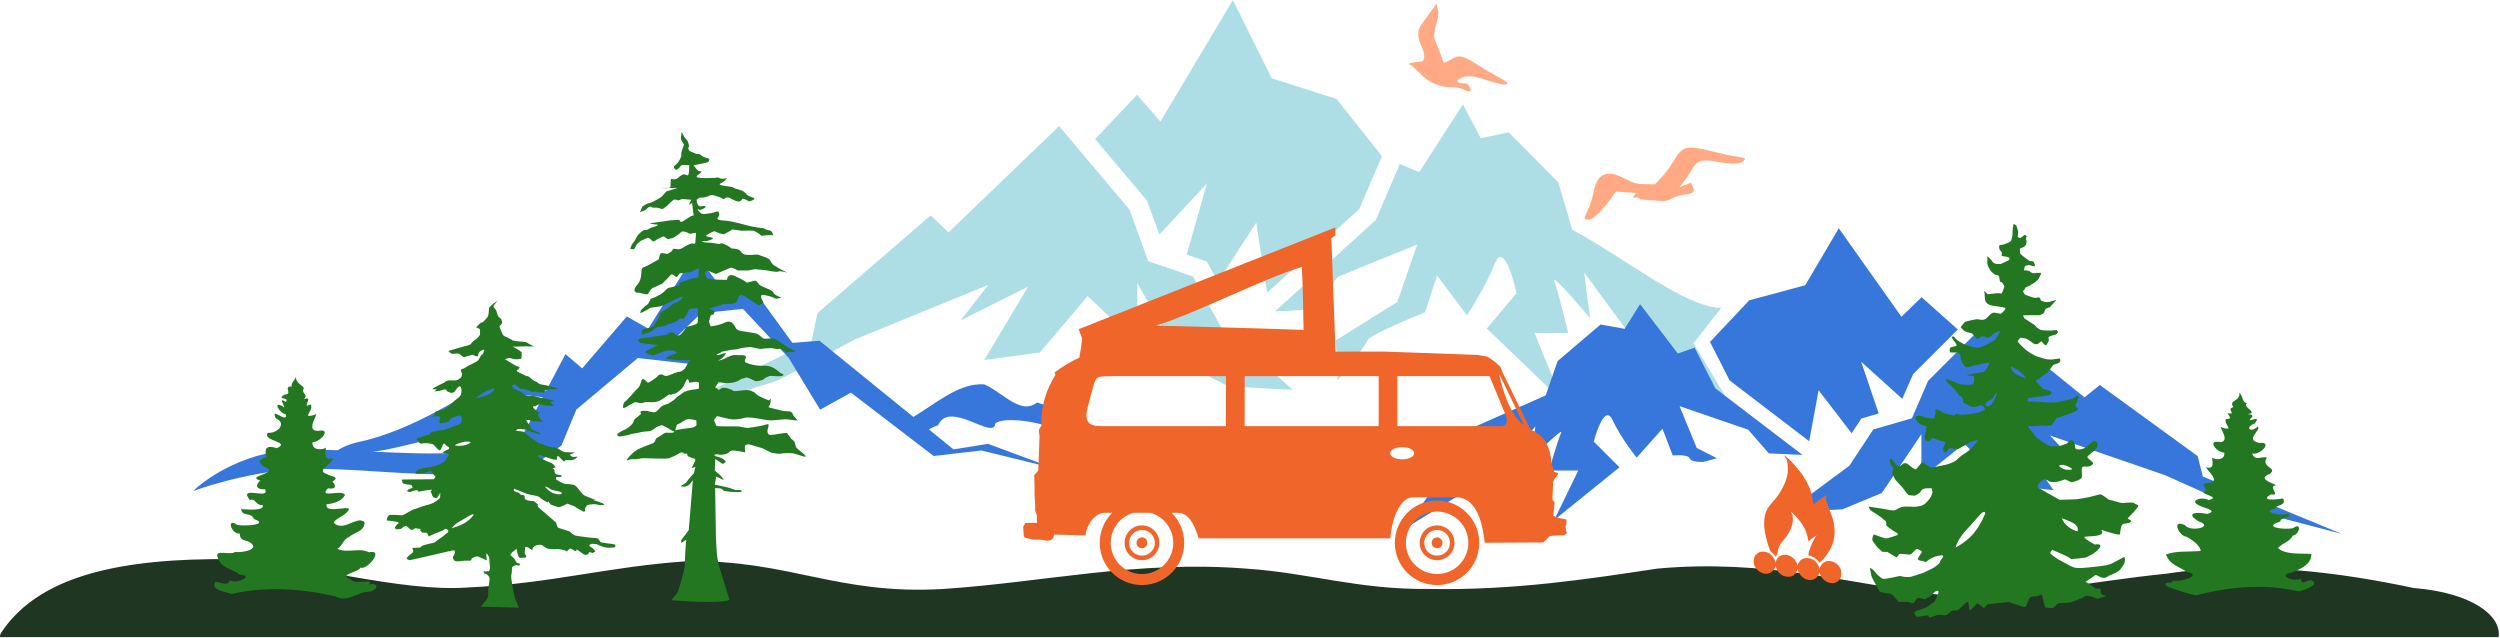
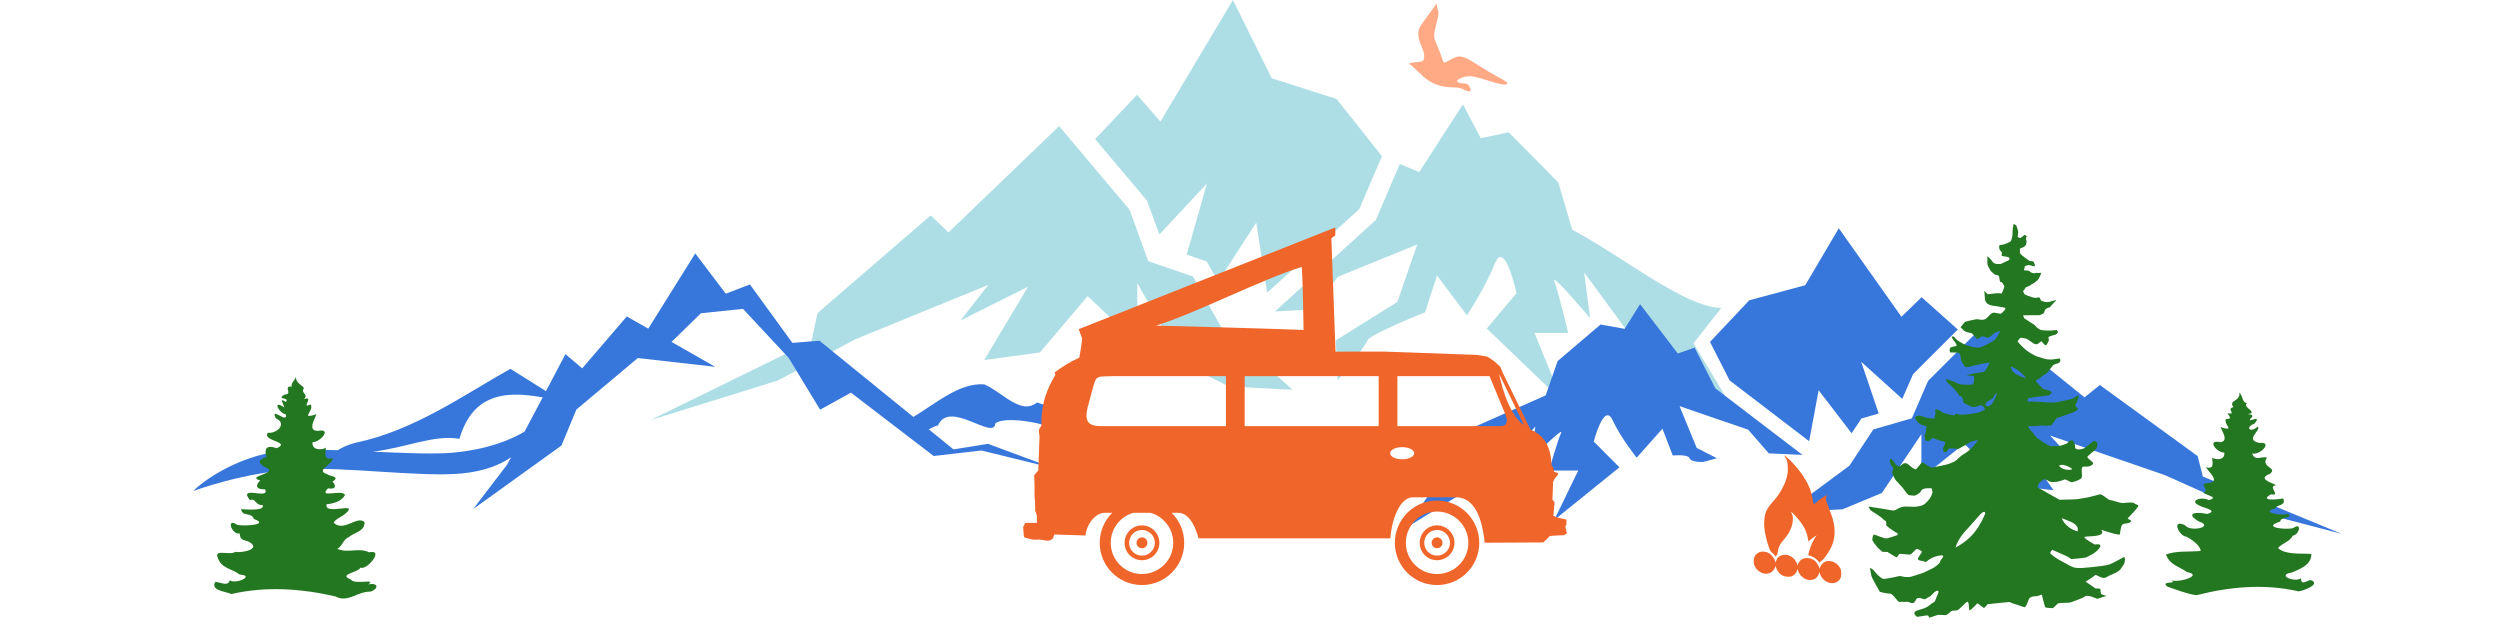
<svg xmlns="http://www.w3.org/2000/svg" width="1732" height="442" viewBox="0 0 1732 442" fill="none">
  <mask id="mask0_1204_19407" style="mask-type:luminance" maskUnits="userSpaceOnUse" x="24" y="0" width="1693" height="439">
    <mask id="mask1_1204_19407" style="mask-type:luminance" maskUnits="userSpaceOnUse" x="24" y="0" width="1693" height="439">
      <path d="M1716.33 0H24.505V439H1716.33V0Z" fill="white" />
    </mask>
    <g mask="url(#mask1_1204_19407)">
      <path d="M1716.38 0.033H24.53V439.025H1716.38V0.033Z" fill="white" />
    </g>
  </mask>
  <g mask="url(#mask0_1204_19407)">
    <path d="M854.149 0L803.914 84.237L787.736 65.652L758.701 96.386L793.865 138.062L794.631 138.947L794.972 139.994L803.232 162.441L836.183 127.12L822.135 176.359L833.544 180.301L836.013 181.105L837.205 183.278L843.846 195.186L870.325 154.234L877.902 202.75L941.676 144.902L957.428 108.215L925.924 68.549L881.054 54.228L854.149 0ZM1013.54 72.251L983.228 119.238L969.775 113.607L953.767 151.019L953.257 152.307L952.236 153.273L883.269 215.788L910.259 214.34L926.777 191.813L981.866 169.366L968.071 209.191L925.414 235.821L926.777 263.417C926.777 263.417 946.004 239.911 947.381 235.821C948.759 231.732 987.313 216.351 987.313 216.351L995.571 190.847L1016.26 218.442C1016.26 218.442 1028.7 200.017 1035.59 182.64C1042.47 165.264 1050.66 203.076 1050.66 203.076L1030.05 227.615L1082.33 277.738L1063.09 230.672H1086.5C1086.5 230.672 1079.64 202.104 1076.88 194.949C1074.13 187.793 1101.66 220.453 1101.66 220.453L1097.49 188.753L1130.52 233.73L1202.13 285.866L1173.26 237.832L1192.51 213.293C1167.58 213.238 1123.74 177.357 1089.23 159.147L1079.61 126.402L1045.21 91.644L1025.88 95.749L1013.53 72.255L1013.54 72.251ZM733.755 87.376L657.125 160.993L644.78 149.247L566.362 216.912L562.189 236.382L450.733 291.011L538.774 263.656L592.501 235.094L684.712 197.36L665.385 222.061L712.214 198.648L681.905 249.416L720.474 244.185L753.511 205.166L787.911 237.67V196.075L819.583 251.991L851.172 267.6C851.172 267.6 883.621 269.647 895.618 270.014L846.49 226.809L845.639 226.084L845.128 225.118L826.48 191.567L798.637 181.992L795.571 180.945L794.465 178.048L782.544 145.301L733.757 87.371L733.755 87.376Z" fill="#AEDEE5" />
    <path d="M1273.91 158.143L1317.31 219.436L1331.28 205.912L1356.37 228.276L1325.99 258.601L1325.33 259.245L1325.03 260.006L1317.9 276.34L1289.43 250.64L1301.57 286.467L1291.71 289.337L1289.58 289.924L1288.55 291.503L1282.81 300.168L1259.94 270.37L1253.39 305.671L1198.3 263.579L1184.69 236.883L1211.91 208.023L1250.67 197.601L1273.91 158.143H1273.91ZM1136.22 210.714L1162.4 244.902L1174.03 240.804L1187.85 268.027L1188.3 268.963L1189.18 269.667L1248.76 315.153L1225.44 314.1L1211.17 297.708L1163.58 281.374L1175.5 310.351L1189.53 317.487L1180.01 320.037C1180.01 320.037 1171.75 320.462 1170.56 317.487C1169.37 314.513 1158.87 315.564 1158.87 315.564L1151.74 297.006L1133.87 317.087C1133.87 317.087 1123.12 303.68 1117.17 291.034C1111.22 278.391 1104.15 305.904 1104.15 305.904L1121.95 323.76L1076.79 360.232L1093.41 325.984H1073.18C1073.18 325.984 1079.12 305.198 1081.5 299.991C1083.87 294.785 1060.09 318.549 1060.09 318.549L1063.7 295.484L1035.16 328.21L973.297 366.146L998.232 331.197L862.601 369.895L931.593 340.857L958.957 339.395L981.61 313.343L1070.83 273.943L1079.14 250.117L1108.86 224.826L1125.55 227.811L1136.22 210.716V210.714ZM1377.92 221.72L1444.12 275.287L1454.78 266.739L1522.52 315.974L1526.13 330.141L1622.41 369.892L1546.36 349.989L1499.94 329.205L1420.29 301.75L1436.98 319.722L1396.53 302.686L1422.71 339.627L1389.39 335.824L1360.85 307.43L1331.14 331.082V300.814L1303.78 341.501L1276.49 352.859C1276.49 352.859 1248.46 354.349 1238.09 354.616L1280.53 323.178L1281.27 322.651L1281.71 321.948L1297.82 297.535L1321.87 290.567L1324.52 289.806L1325.47 287.7L1335.77 263.874L1377.92 221.724V221.72Z" fill="#3777DB" />
    <path d="M481.691 175.559L449.117 227.689L434.244 219.233L403.347 255.191L391.755 245.338L378.252 270.953C370.025 265.808 361.805 260.666 353.577 255.519C322.551 272.921 286.708 298.385 246.919 306.583C241.631 307.853 237.005 309.981 233.939 311.919C219.667 311.406 206.725 311.201 198.215 312C160.55 315.546 134.785 338.556 134.201 340.078C134.201 340.078 168.963 327.062 206.01 325.055C239.35 323.249 292.344 330.763 320.003 328.01C335.672 326.452 346.503 321.994 354.085 316.763L351.377 321.853L327.839 352.64L388.934 308.719L399.298 283.761L441.859 248.048L495.45 254.124L465.236 236.884L485.599 217.017L514.745 213.979L546.362 247.884L568.182 283.842L589.535 272.019L646.857 315.926L679.953 312.103L729.945 324.367L684.518 307.485L660.605 311.344L643.505 297.47C645.597 296.329 647.712 295.253 649.869 294.679C657.865 276.627 688.574 305.578 689.603 293.366C695.693 287.703 729.962 292.816 744.285 303.711C776.169 323.919 810.92 334.88 847.5 338.191C833.817 332.846 820.109 327.526 806.426 322.181C777.519 307.668 750.225 288.483 718.432 278.836C707.225 288.05 694.285 271.42 681.851 266.275C664.43 265.145 648.882 279.228 632.768 288.852L567.715 236.063L548.963 237.541L519.547 197.067L502.818 203.47L481.689 175.559H481.691ZM356.432 273.418C362.622 273.307 369.24 274.132 375.988 275.307L363.381 299.033C354.821 304.169 338.73 311.378 313.326 313.646C300.912 314.755 279.719 313.875 258.273 312.909C280.099 310.529 301.094 300.828 318.266 304.041C325.142 280.746 339.299 273.727 356.432 273.42V273.418Z" fill="#3777DB" />
  </g>
-   <path d="M151.724 387.395C212.92 389.667 275.676 410.53 324.397 406.978C381.22 404.402 421.781 392.422 476.004 388.827C546.656 387.734 579.465 412.202 652.786 408.076C722.262 403.599 787.308 388.053 862.715 393.889C907.855 396.874 940.048 408.562 990.155 408.027C1048.94 409.125 1100.27 401.166 1148.16 393.936C1222.52 387.077 1281.26 404.334 1341.95 411.848C1399.44 414.176 1449.35 402.528 1500.77 397.471C1561.56 388.011 1624.92 397.313 1672.15 407.357C1713.09 410.643 1733.38 426.954 1731 441.414H0.021C-0.077 440.437 0.168 439.431 0.786 438.356C23.572 403.965 70.086 388.198 146.375 387.39C148.153 387.39 149.94 387.369 151.724 387.39V387.395Z" fill="#1F3623" />
  <path d="M1551.45 271.981C1552.3 278.307 1543.57 277.034 1547.34 282.07C1541.82 283.17 1550.18 287.492 1543.17 286.326C1546.3 290.594 1544.79 290.038 1542.07 290.294C1540.37 294.104 1548.37 298.547 1540 296.432C1535.02 293.46 1546.16 305.299 1538.37 306.37C1528.37 304.193 1535.67 313.64 1540.98 313.559C1541.75 319.241 1534.36 318.614 1532.6 317.022C1532.92 321.52 1533.85 325.188 1528.27 323.74C1531.16 328.185 1538.79 334.07 1528.93 334.757C1522.77 335.247 1531.73 339.699 1526.34 341.302C1528.14 342.94 1538.05 344.66 1530.08 346.419C1525.4 343.809 1516.06 346.82 1523.6 350.155C1525.17 351.632 1537.92 353.641 1529.08 356.05C1520.86 354.301 1513.77 355.626 1523.41 361.303C1534.3 364.759 1517.8 369.047 1513.67 363.817C1503.8 359.269 1509.95 371.847 1514.87 371.84C1518.48 373.765 1524.57 378.109 1524.6 381.695C1516.12 382.509 1508.11 381.379 1500.6 384.138C1503.49 391.918 1509.91 392.255 1514.89 396.261C1527.07 398.462 1509.42 404.061 1504.2 401.941C1509.27 404.869 1496.28 402.178 1501.51 406.385C1508.19 408.74 1516.13 411.719 1521.74 412.361C1544.66 406.453 1569.08 404.274 1592.32 409.676C1595.51 409.472 1608.67 404.523 1600.78 401.862C1598.21 402.129 1594.07 406.073 1594.2 400.636C1589.37 403.813 1577.04 398.302 1587.74 396.658C1593.48 394.283 1601.61 391.057 1601.29 383.761C1593.75 383.251 1583.16 384.484 1578.18 379.627C1582.3 375.533 1586.07 375.588 1588.46 371.06C1592.89 370.753 1595.21 361.229 1588.7 365.881C1583.54 367.194 1566.38 365.397 1579.78 361.325C1579.58 357.947 1589.37 358.964 1585 355.984C1580.24 357.698 1565.5 354.542 1576.17 352.353C1577.07 349.255 1584.33 350.728 1581.72 345.264C1578.01 346.187 1564.84 347.268 1573.31 342.515C1580.98 343.684 1570.24 336.916 1577.01 336.113C1573.09 334.136 1563.88 331.678 1572.64 328.26C1578.3 323.618 1565.9 324.156 1570.53 317.028C1567.43 315.781 1562.08 319.853 1560.33 314.145C1565.77 315.638 1575.24 305.692 1565.14 306.858C1554.8 304.496 1566.77 298.323 1564.19 295.481C1559.11 300.349 1554.86 296.155 1561.91 293.46C1568.28 285.816 1554.11 294.903 1560.23 288.953C1561.98 286.046 1553.36 287.575 1559.79 286.319C1560.92 283.633 1553.99 282.273 1556.67 279.277C1553.24 278.908 1554.03 274.412 1551.45 271.975V271.981Z" fill="#237721" />
  <path d="M205.106 260.725C204.504 265.635 210.065 266.925 210.549 269.079C207.89 272.373 214.436 273.217 210.419 276.515C218.465 273.69 207.752 283.958 215.154 280.119C218.005 284.4 208.189 290.071 217.644 287.513C222.887 284.05 210.291 298.738 220.429 298.508C230.441 296.561 221.623 306.604 216.574 306.273C215.657 312.388 223.847 311.883 225.757 310.064C225.407 314.991 224.384 319.008 230.497 317.424C230.678 321.857 218.199 325.803 226.537 328.468C228.495 330.151 236.181 329.869 230.369 333.651C233.126 336.513 232.763 339.331 227.286 338.314C219.851 345.743 237.307 338.598 239.025 342.958C236.695 347.182 231.574 348.847 226.254 349.346C224.471 357.655 249.102 346.954 239.471 355.706C236.708 358.136 232.092 359.695 231.207 362.183C238.166 368.857 247.479 356.851 252.549 361.738C252.818 368.392 245.102 368.769 241.729 372.159C238.07 373.089 237.036 378.549 233.695 380.276C241.196 383.519 248.517 379.104 255.7 382.643C266.73 380.172 253.967 395.391 249.812 393.235C247.733 396.907 233.866 397.811 243.164 401.523C245.458 405.386 261.15 400.531 255.165 404.844C261.719 403.518 262.924 407.503 256.858 409.863C247.063 409.684 241.287 418.002 232.077 413.117C208.649 407.759 183.91 406.045 160.342 411.554C157.031 409.923 145.157 409.036 149.285 403.09C153.875 403.625 157.666 406.407 159.231 401.985C163.38 405.083 176.93 398.7 166.122 398.09C160.521 393.7 153.172 394.154 150.641 385.773C148.78 380.342 159.786 385.012 162.977 382.315C167.847 383.278 181.972 380.231 171.949 375.089C168.93 374.038 166.248 374.409 166.116 369.571C160.479 370.718 156.347 358.198 164.301 363.584C168.561 364.725 187.448 363.635 175.872 359.546C174.292 354.58 167.627 358.183 167.065 352.742C170.99 352.904 183.895 354.207 181.906 349.787C177.124 350.597 177.241 344.766 173.133 346.502C164.557 335.713 187.273 346.651 183.672 339.033C177.427 339.248 176.604 336.285 180.294 332.884C169.421 329.711 195.1 327.95 183.151 323.466C177.476 319.806 180.23 317.946 184.731 316.65C182.42 309.71 185.912 308.399 191.75 310.52C201.991 305.9 181.375 305.738 185.548 299.819C191.97 300.561 199.183 293.321 191.11 289.856C186.789 280.927 199.709 294.329 198.008 287.02C193.731 286.626 188.334 276.98 196.146 281.728C199.33 284.302 191.562 273.865 197.993 278.477C201.21 275.002 190.737 277.181 197.159 273.328C203.5 273.17 195.441 267.473 202.283 267.723C201.023 265.552 204.709 263.386 205.106 260.721V260.725Z" fill="#237721" />
-   <path d="M1097.81 151.015C1097.81 150.427 1098.87 147.832 1100.17 145.252C1101.47 142.67 1103.15 137.455 1103.91 133.658C1105.54 125.445 1107.83 121.905 1112.27 120.707C1116.04 119.69 1119.4 120.541 1127.29 124.5C1132.41 127.067 1133.87 127.425 1139.84 127.558L1146.59 127.709L1151.23 122.724C1153.78 119.984 1157.26 115.343 1158.95 112.415C1165.52 101.079 1168.03 100.354 1185.58 104.729C1192.01 106.335 1199.78 107.998 1202.84 108.426C1205.9 108.853 1208.64 109.441 1208.93 109.729C1209.22 110.019 1208.59 110.953 1207.54 111.808C1205.13 113.761 1199.66 113.844 1189.43 112.079C1177.85 110.079 1175.77 110.932 1170.71 119.769C1169.33 122.176 1167.11 125.394 1165.77 126.916L1163.34 129.688L1171.54 126.57L1172.43 128.53C1174.54 133.152 1173.67 134.069 1166.42 134.901C1164.19 135.156 1160.54 136.31 1158.31 137.463C1154.5 139.44 1153.84 139.527 1146.94 138.954C1142.92 138.621 1138.66 138.299 1137.47 138.237C1136.28 138.176 1135.48 137.851 1135.69 137.519C1135.9 137.186 1134.89 136.911 1133.46 136.911C1130.9 136.911 1130.88 136.858 1132.32 135.287C1133.45 134.039 1133.52 133.655 1132.65 133.63C1132.02 133.63 1128.77 133.402 1125.42 133.165L1119.33 132.728L1116.49 137.001C1114.92 139.352 1111.24 143.74 1108.3 146.755C1103.83 151.333 1102.53 152.224 1100.38 152.164C1098.83 152.111 1097.81 151.665 1097.81 151.021L1097.81 151.015Z" fill="#FFAA85" />
  <path d="M1014.1 62.003C1012.62 61.191 1010.13 60.617 1008.01 60.598C996.977 60.496 990.509 57.805 983.129 50.258C980.206 47.266 977.437 44.816 976.978 44.816C976.52 44.816 976.145 44.533 976.145 44.19C976.145 43.846 978.37 43.347 981.089 43.079C985.628 42.631 986.072 42.439 986.496 40.746C987.087 38.39 986.449 35.531 984.308 30.93C983.217 28.585 982.603 25.95 982.596 23.6C982.596 20.174 982.931 19.466 987.782 12.824C990.636 8.916 993.519 4.927 994.189 3.961C995.316 2.33 995.415 2.309 995.525 3.637C995.696 5.695 995.852 6.351 996.474 7.709C996.794 8.402 996.417 11.296 995.606 14.513C992.939 24.999 992.941 25.506 995.724 31.706C997.101 34.779 998.589 38.663 999.031 40.337C999.472 42.011 1000.19 43.38 1000.61 43.38C1001.04 43.38 1003.15 42.375 1005.3 41.145C1011.06 37.851 1013.49 38.335 1023.4 44.742C1027.76 47.56 1034.4 51.503 1038.14 53.503C1043.31 56.268 1044.76 57.355 1044.2 58.038C1043.2 59.234 1038.72 58.4 1028.77 55.176C1019.94 52.315 1016.32 52.096 1012.04 54.164C1009.52 55.379 1009.13 55.818 1009.84 56.669C1010.31 57.236 1011.87 57.707 1013.29 57.711C1016.25 57.711 1016.95 58.108 1018.25 60.415C1019.99 63.526 1018.17 64.221 1014.1 61.997L1014.1 62.003Z" fill="#FFAA85" />
  <path d="M1395.02 154.99C1395.02 154.99 1394.62 157.832 1394.43 158.706C1394.23 159.581 1394.33 161.329 1394.23 162.858C1394.14 164.386 1393.36 166.572 1393.16 167.011C1392.97 167.448 1388.47 169.634 1386.52 169.634C1384.57 169.634 1385.06 170.836 1385.06 171.382C1385.06 171.928 1385.25 172.693 1385.25 172.693L1387.01 175.207C1387.01 175.207 1386.62 176.627 1386.71 177.064C1386.81 177.501 1387.98 177.501 1390.62 177.938C1393.26 178.375 1391.79 180.232 1391.79 180.232L1386.23 182.855C1386.23 182.855 1383.59 182.963 1383 182.855C1382.42 182.746 1380.86 182.309 1380.17 180.998C1379.49 179.686 1376.85 177.499 1376.85 177.499V182.309C1376.85 184.275 1377.93 185.258 1378.51 186.569C1379.1 187.88 1379.59 187.989 1381.05 189.409C1382.51 190.829 1382.51 190.283 1383.88 190.611C1385.25 190.94 1385.05 192.797 1385.44 194.328C1385.83 195.858 1386.13 195.421 1386.62 195.421C1387.11 195.421 1388.67 198.372 1388.67 198.372C1388.67 198.372 1388.18 199.683 1388.08 200.229C1387.98 200.777 1386.81 203.289 1386.81 203.289C1386.81 203.289 1385.74 203.289 1385.15 203.18C1384.57 203.071 1383.1 203.18 1383.1 203.18L1376.95 203.837L1374.8 201.432C1374.8 201.432 1374.8 203.289 1375.09 205.913C1375.38 208.536 1375.19 208.427 1376.36 209.847C1377.53 211.267 1380.36 211.922 1381.54 211.922C1382.71 211.922 1386.22 212.796 1388.67 213.124C1391.11 213.45 1386.22 217.386 1386.22 217.386C1386.22 217.386 1383.78 217.058 1381.73 216.621C1379.68 216.184 1377.53 219.572 1375.87 220.772C1374.21 221.975 1372.07 221.537 1370.4 221.211C1368.74 220.883 1361.32 222.96 1361.32 222.96L1358.3 226.676C1358.3 226.676 1360.15 228.535 1360.54 228.97C1360.93 229.407 1362.98 230.281 1363.47 230.281C1363.96 230.281 1366.3 231.047 1366.3 231.047L1369.82 234.98C1369.82 234.98 1370.6 234.435 1372.55 233.341C1374.51 232.249 1376.36 234.324 1377.34 233.997C1378.31 233.669 1380.76 231.703 1381.73 230.829C1382.71 229.955 1385.83 229.298 1385.83 229.298C1385.83 229.298 1383.49 233.669 1382.42 234.872C1381.34 236.074 1381.15 236.074 1378.02 237.822C1374.9 239.571 1371.97 240.773 1370.8 240.773C1369.63 240.773 1367.18 240.773 1365.92 240.227C1364.65 239.682 1362.6 239.353 1362.6 239.353C1362.6 239.353 1355.86 236.294 1354.69 234.437C1353.52 232.58 1352.83 233.125 1352.25 233.234C1351.66 233.343 1353.81 236.402 1354.2 236.731C1354.59 237.059 1355.57 238.916 1355.57 239.353C1355.57 239.79 1354.2 239.899 1352.05 240.445C1349.9 240.991 1350.98 244.161 1350.98 244.161C1350.98 244.161 1353.71 244.272 1356.15 244.272C1358.59 244.272 1358.2 248.095 1358.69 249.517C1359.18 250.937 1360.16 252.359 1360.84 253.342C1361.52 254.325 1362.79 254.436 1362.79 254.436L1373.05 252.033L1378.51 251.159C1378.51 251.159 1376.85 254.655 1375.78 256.295C1374.7 257.935 1373.05 257.935 1370.8 258.154C1368.55 258.372 1365.04 259.357 1363.09 259.794C1361.13 260.231 1365.43 260.231 1366.99 260.448C1368.55 260.666 1366.99 266.35 1366.99 266.35C1366.99 266.35 1362.6 266.678 1359.96 266.459C1357.32 266.241 1356.45 265.913 1355.37 265.147C1354.3 264.382 1349.61 263.182 1348.54 262.634C1347.46 262.088 1349.12 264.819 1349.32 265.256C1349.51 265.693 1352.48 267.224 1355.61 271.595C1358.73 275.966 1357.95 274.217 1358.83 274.655C1359.71 275.092 1360.49 279.134 1360.49 279.134L1365.96 281.865L1368.69 281.974C1368.69 281.974 1370.84 280.882 1372.5 280.774C1374.16 280.665 1375.23 283.833 1375.23 283.833C1375.23 283.833 1370.74 285.91 1370.06 286.019C1369.37 286.127 1359.41 287.987 1356.58 287.002C1353.75 286.019 1354.33 287.876 1354.33 287.876C1354.33 287.876 1348.87 287.002 1346.91 286.236C1344.96 285.471 1343.11 283.611 1341.54 283.611C1339.98 283.611 1340.96 285.908 1340.96 285.908C1340.96 285.908 1340.37 290.17 1339.59 290.061C1338.81 289.952 1335.2 289.841 1332.27 288.641C1329.34 287.439 1328.85 287.987 1327.29 288.641C1325.73 289.296 1328.07 291.483 1328.46 292.249C1328.85 293.014 1331 294.543 1333.54 294.98C1336.08 295.417 1334.03 296.511 1334.32 297.822C1334.61 299.133 1333.34 301.975 1333.34 301.975C1333.34 301.975 1333.64 304.161 1334.03 304.926C1334.42 305.692 1336.86 306.129 1337.84 304.161C1338.81 302.193 1341.16 304.926 1345.36 305.581C1349.55 306.235 1346.82 308.203 1346.33 310.06C1345.84 311.917 1346.23 313.231 1347.7 313.231C1349.16 313.231 1349.65 311.045 1350.24 310.717C1350.83 310.389 1356.68 311.045 1356.68 311.045C1356.68 311.045 1363.13 307.657 1364.11 306.785C1365.08 305.911 1370.26 304.817 1370.26 304.817C1370.26 304.817 1369.18 306.783 1368.79 307.112C1368.4 307.44 1365.08 311.811 1361.76 313.779C1358.44 315.747 1358.05 316.401 1355.61 318.586C1353.17 320.772 1347.99 321.974 1347.99 321.974C1347.99 321.974 1339.01 323.942 1338.33 323.942C1337.64 323.942 1333.64 321.539 1332.57 320.665C1331.49 319.791 1331.2 320.665 1331.2 320.665L1327.39 325.254C1327.39 325.254 1325.63 325.034 1322.31 321.974C1318.99 318.915 1317.14 323.068 1315.87 323.068C1314.6 323.068 1313.33 321.866 1313.33 321.866C1313.33 321.866 1310.69 317.275 1309.72 317.932C1308.74 318.589 1309.62 321.102 1309.81 321.759C1310.01 322.414 1311.77 324.162 1311.77 324.162C1311.77 324.162 1310.69 327.33 1311.08 328.424C1311.47 329.516 1312.65 331.375 1312.94 332.029C1313.23 332.686 1318.11 337.82 1318.11 337.82C1318.11 337.82 1321.63 342.739 1322.21 342.956C1322.8 343.174 1326.41 343.394 1326.41 343.394C1326.41 343.394 1330.03 342.191 1331.1 339.897C1332.17 337.603 1338.33 338.368 1338.33 338.368C1338.33 338.368 1338.82 340.445 1338.82 340.991C1338.82 341.536 1338.03 343.831 1337.15 345.033C1336.28 346.236 1335.59 347.218 1333.93 348.747C1332.27 350.278 1330.22 350.604 1328.27 350.933C1326.32 351.261 1324.75 350.933 1320.26 350.933C1315.77 350.933 1313.72 353.664 1311.87 353.664C1310.01 353.664 1307.47 352.898 1304.25 352.461C1301.03 352.024 1294.48 350.93 1294.48 350.93C1294.48 350.93 1294.97 352.242 1295.66 353.116C1296.34 353.99 1297.12 354.318 1301.03 356.832C1304.93 359.346 1304.25 359.783 1305.81 360.546C1307.38 361.312 1306.69 363.825 1306.69 363.825C1306.69 363.825 1307.77 364.917 1308.74 365.683C1309.72 366.448 1313.62 369.07 1314.31 369.288C1314.99 369.508 1314.5 370.71 1314.5 370.71C1314.5 370.71 1307.67 373.224 1306.3 373.004C1304.93 372.787 1299.76 370.819 1298.68 370.382C1297.61 369.945 1297.12 373.004 1297.12 373.987C1297.12 374.97 1300.54 379.015 1300.93 379.452C1301.32 379.889 1304.06 382.294 1304.06 382.294L1307.67 382.402C1307.67 382.402 1313.53 386.119 1313.92 386.119C1314.31 386.119 1314.89 385.025 1315.58 384.042C1316.26 383.059 1322.9 384.807 1323.97 383.933C1325.05 383.059 1326.31 381.53 1327.49 380.545C1328.66 379.562 1331.59 382.294 1331.59 382.294C1331.59 382.294 1330.22 384.262 1328.95 386.447C1327.68 388.632 1332.37 388.632 1332.37 388.632L1334.13 389.507C1334.13 389.507 1337.64 385.899 1343.5 384.916C1349.36 383.933 1344.09 387.756 1344.09 389.07C1344.09 390.383 1340.28 393.112 1338.42 393.986C1336.57 394.86 1332.27 396.937 1332.27 396.937C1332.27 396.937 1327.39 398.468 1324.27 399.451C1321.14 400.434 1316.26 399.014 1316.26 399.014C1316.26 399.014 1306.1 401.419 1304.54 400.982C1302.98 400.545 1299.95 397.594 1298.49 395.626C1297.02 393.658 1295.46 393.551 1295.46 393.551C1295.46 393.551 1296.34 398.031 1296.53 399.125C1296.73 400.216 1302.39 410.052 1302.39 410.052C1302.39 410.052 1306.98 411.254 1309.33 411.254C1311.67 411.254 1314.79 417.482 1316.06 417.045C1317.33 416.608 1319.29 417.262 1321.04 416.934C1322.8 416.608 1325.44 419.776 1327.1 415.951C1328.76 412.126 1332.66 416.06 1334.03 414.968C1335.4 413.877 1336.76 413.548 1337.45 413.002C1338.13 412.457 1340.86 408.96 1342.43 409.286C1343.99 409.614 1342.04 412.128 1341.16 414.968C1340.28 417.81 1339.89 416.608 1336.96 419.122C1334.03 421.635 1331.59 421.744 1327.98 423.055C1324.36 424.367 1327.49 426.772 1327.88 427.209C1328.27 427.646 1333.93 426.334 1335.11 426.334C1336.28 426.334 1336.57 427.974 1336.57 427.974C1336.57 427.974 1341.74 426.226 1342.52 426.006C1343.31 425.786 1347.21 426.334 1348.19 426.115C1349.16 425.897 1350.34 424.695 1351.61 423.601C1352.88 422.507 1355.02 423.492 1356.59 422.507C1358.15 421.524 1361.57 417.48 1362.93 416.934C1364.3 416.388 1363.91 421.962 1364.4 422.725C1364.89 423.49 1369.96 417.917 1369.96 417.917L1374.55 421.305L1377.09 418.574L1392.03 417.045C1392.03 417.045 1395.94 418.682 1396.52 418.682C1397.11 418.682 1401.7 420.65 1402.58 420.65C1403.46 420.65 1404.34 418.574 1405.41 415.514C1406.48 412.454 1410.78 413.329 1411.75 412.892C1412.73 412.454 1414.59 411.93 1414.59 411.93C1414.59 411.93 1416.54 420.126 1416.93 420.672C1417.32 421.22 1422.3 421.328 1422.3 421.328C1422.3 421.328 1424.94 418.815 1425.62 418.16C1426.3 417.503 1433.73 417.723 1434.41 417.395C1435.09 417.066 1442.9 414.555 1444.56 413.132C1446.22 411.71 1452.96 414.881 1452.96 414.881L1459.41 412.804C1459.41 412.804 1456.09 412.15 1455.6 411.275C1455.11 410.401 1455.5 408.433 1454.91 407.996C1454.33 407.559 1451.79 407.668 1451.79 407.668L1444.95 402.969C1444.95 402.969 1450.62 399.363 1451.5 398.489C1452.38 397.615 1456.28 401.745 1459.31 399.888C1462.34 398.031 1465.07 397.483 1467.41 395.845C1469.76 394.206 1469.07 393.986 1470.93 391.692C1472.78 389.396 1472.2 385.573 1471.42 385.899C1470.63 386.227 1464.09 390.161 1461.46 391.035C1458.82 391.91 1452.67 392.566 1448.18 393.003C1443.68 393.44 1441.83 393.66 1438.61 393.44C1435.39 393.221 1432.95 391.144 1428.94 389.178C1424.94 387.21 1420.64 383.933 1420.44 383.277C1420.25 382.62 1421.81 380.872 1421.81 380.872C1421.81 380.872 1426.5 383.057 1429.92 384.477C1433.34 385.897 1434.9 387.319 1434.9 387.319C1434.9 387.319 1445.34 386.662 1446.22 385.788C1447.1 384.914 1451.01 384.04 1454.23 379.997C1457.45 375.955 1451.2 377.266 1451.2 377.266C1451.2 377.266 1443.98 373.224 1444.07 372.239C1444.17 371.256 1449.64 372.021 1454.03 370.819C1458.43 369.616 1455.6 366.994 1455.6 366.994C1455.6 366.994 1468.64 371.495 1468.74 370.075C1468.84 368.655 1468.84 367.998 1469.62 364.83C1470.4 361.661 1473.72 363.41 1475.87 361.77C1478.02 360.131 1473.19 359.847 1474.27 358.864C1475.34 357.881 1480.61 352.308 1481.3 350.886C1481.98 349.466 1478.95 349.466 1478.56 348.592C1478.17 347.717 1472.31 348.374 1470.65 348.483C1468.99 348.594 1462.71 346.361 1461.63 346.361C1460.56 346.361 1456.4 342.078 1454.64 342.515C1452.88 342.952 1447.02 344.483 1447.02 344.483C1447.02 344.483 1440.19 345.575 1439.21 345.794C1438.24 346.012 1426.79 346.231 1426.79 346.231L1411.56 337.598C1411.56 337.598 1412.24 336.068 1412.24 335.522C1412.24 334.976 1415.56 332.025 1416.25 332.025C1416.93 332.025 1419.18 333.008 1420.25 333.665C1421.33 334.319 1424.74 333.882 1426.6 333.445C1428.45 333.008 1430.02 332.243 1430.6 332.134C1431.19 332.023 1434.51 334.1 1435.09 334.1C1435.68 334.1 1438.8 333.336 1441.05 332.025C1443.3 330.714 1442.03 328.528 1442.22 325.141C1442.42 321.753 1445.06 324.158 1448.08 322.844C1451.11 321.533 1450.03 320.548 1449.16 319.676C1448.28 318.802 1446.62 317.708 1446.13 316.834C1445.64 315.96 1452.09 311.809 1452.67 310.169C1453.26 308.529 1453.06 306.561 1453.06 306.561L1450.91 305.25C1450.91 305.25 1444.96 309.621 1444.67 310.058C1444.37 310.495 1442.13 311.369 1440.08 311.369C1438.03 311.369 1437.64 310.278 1437.64 310.278C1437.64 310.278 1437.93 307.873 1436.46 305.687C1435 303.502 1432.17 307.109 1432.17 307.109C1432.17 307.109 1427.38 309.075 1426.21 309.075H1420.84C1418.79 309.075 1410.29 302.847 1409.9 301.971C1409.51 301.097 1407.66 298.911 1405.9 296.946C1404.14 294.978 1406.68 295.197 1406.68 295.197C1406.68 295.197 1411.07 295.197 1411.46 295.089C1411.85 294.98 1414.1 294.76 1414.1 294.76C1414.1 294.76 1418.89 295.197 1420.55 294.76C1422.21 294.323 1421.62 294.106 1422.89 292.357C1424.16 290.609 1424.45 289.952 1424.84 289.733C1425.23 289.515 1432.66 287.002 1432.66 287.002C1432.66 287.002 1441.15 284.27 1439.39 282.848C1437.64 281.428 1437.44 280.774 1438.22 279.789C1439 278.806 1439.98 275.418 1440.17 274.215C1440.37 273.013 1435.98 276.401 1435 276.512C1434.02 276.62 1424.94 278.914 1422.5 278.914C1420.06 278.914 1416.54 278.697 1412.34 278.369C1408.15 278.04 1405.12 278.477 1404.73 277.932C1404.34 277.386 1405.31 275.746 1405.31 275.746L1419.28 273.889C1419.28 273.889 1421.33 273.232 1421.23 271.812C1421.13 270.392 1415.76 269.627 1415.76 269.627C1415.76 269.627 1410.06 264.271 1410.45 263.725C1410.84 263.18 1413.09 262.086 1413.09 262.086C1413.09 262.086 1414.36 260.883 1415.43 260.12C1416.5 259.355 1418.65 258.372 1419.04 257.497C1419.43 256.623 1420.51 255.53 1421.87 253.672C1423.24 251.813 1425 252.361 1426.56 251.267C1428.12 250.176 1427.05 248.317 1427.05 248.317L1421.48 249.082C1421.48 249.082 1418.75 249.082 1417.28 248.754C1415.82 248.425 1413.58 247.662 1411.72 247.114C1409.86 246.568 1406.64 244.603 1404.69 243.4C1402.74 242.198 1397.85 236.953 1397.85 236.515C1397.85 236.078 1399.32 234.548 1399.61 234.11C1399.9 233.673 1404.2 234.765 1404.2 234.765C1404.2 234.765 1408.01 237.279 1408.79 237.933C1409.57 238.588 1411.43 238.481 1411.43 238.481L1414.26 236.405C1414.26 236.405 1416.7 239.355 1417.28 239.247C1417.87 239.138 1418.36 238.153 1419.14 236.622C1419.92 235.093 1419.14 234.982 1419.14 233.891C1419.14 232.799 1423.14 232.251 1424.12 231.814C1425.1 231.377 1425.88 230.066 1425.88 230.066L1424.9 228.646C1424.9 228.646 1422.36 228.863 1421.19 228.972C1420.02 229.083 1416.6 229.083 1414.26 228.646C1411.91 228.209 1409.67 225.258 1409.67 225.258L1402.34 220.448L1401.56 218.48C1401.56 218.48 1405.18 218.371 1407.32 218.371H1412.6C1413.47 218.371 1414.55 217.825 1415.53 217.169C1416.5 216.512 1416.01 216.403 1416.8 214.766C1417.58 213.126 1419.72 213.455 1420.41 212.58C1421.09 211.706 1422.36 210.286 1423.92 208.647C1425.49 207.007 1424.02 207.992 1423.14 208.21C1422.27 208.427 1420.02 209.301 1418.16 209.301C1416.31 209.301 1416.31 208.864 1414.94 208.647C1413.57 208.429 1413.87 207.444 1413.18 206.461C1412.5 205.478 1412.01 206.353 1410.25 206.353C1408.5 206.353 1407.03 205.478 1406.64 205.478C1406.25 205.478 1403.13 204.276 1402.74 203.948C1402.35 203.619 1401.56 201.762 1401.56 201.762C1401.56 201.762 1403.32 199.686 1403.32 199.248C1403.32 198.811 1406.15 198.266 1406.84 197.5C1407.52 196.735 1408.89 196.298 1408.89 196.298C1408.89 196.298 1411.82 194.112 1412.21 193.455C1412.6 192.801 1414.06 189.959 1414.06 189.302C1414.06 188.645 1413.28 189.302 1411.91 189.085C1410.55 188.865 1411.04 189.302 1409.47 189.302C1407.91 189.302 1406.74 188.648 1406.15 187.991C1405.56 187.336 1403.91 187.334 1402.83 187.334C1401.76 187.334 1402.54 186.46 1402.64 185.149C1402.74 183.838 1404.2 184.166 1404.88 183.729C1405.57 183.292 1408.5 184.494 1409.47 184.494C1410.45 184.494 1409.08 181.763 1408.89 181.326C1408.69 180.889 1406.35 180.887 1406.35 180.887C1406.35 180.887 1405.96 180.778 1404 179.358C1402.05 177.938 1400.39 176.516 1399.81 175.97C1399.22 175.424 1399.41 172.256 1399.41 172.256C1399.41 172.256 1401.27 171.382 1401.76 171.273C1402.25 171.164 1403.71 169.853 1403.81 168.979C1403.91 168.105 1404 167.122 1404 167.122C1404 167.122 1403.22 164.826 1404 164.062C1404.78 163.297 1402.64 162.751 1402.64 162.751L1399.71 164.936L1397.85 164.282C1397.85 164.282 1398.15 161.331 1398.24 160.785C1398.34 160.239 1396.88 156.195 1396.88 156.195L1395.02 154.992L1395.02 154.99ZM1393.19 253.881C1393.53 253.867 1394.02 254.397 1394.15 254.269C1397.91 255.982 1401.22 258.632 1403.72 262.15C1400 260.894 1393.34 258.809 1393.06 253.926C1393.1 253.898 1393.15 253.884 1393.2 253.881H1393.19ZM1383.42 272.337C1383.49 272.324 1383.55 272.343 1383.59 272.399C1382.35 275.674 1380 282.605 1375.94 281.234C1374.13 277.518 1380.9 277.714 1381.51 274.158C1381.83 273.981 1382.91 272.42 1383.42 272.335V272.337ZM1428.65 322.04C1428.9 322.04 1429.14 322.055 1429.39 322.075C1431.24 322.337 1435.44 324.128 1435.57 325.211C1432.62 325.923 1428.02 325.315 1426.52 322.497C1427.18 322.143 1427.91 322.038 1428.65 322.043V322.04ZM1374.51 354.604C1374.95 354.576 1375.27 354.854 1375.43 355.551C1369.17 371.286 1360.22 376.303 1354.74 379.43C1357.13 371.392 1362.87 366.904 1366.22 362.794C1368.56 360.557 1372.61 354.724 1374.51 354.604H1374.51ZM1428.73 359.124C1428.94 359.082 1429.34 359.293 1429.51 359.403C1433.02 361.086 1440.8 362.681 1439.35 368.085C1435.21 367.203 1430.5 363.853 1428.62 359.557C1428.53 359.269 1428.59 359.152 1428.72 359.124H1428.73Z" fill="#237721" />
-   <path d="M345.684 207.484C345.684 207.484 345.302 207.864 344.797 208.393C345.253 208.064 345.684 207.484 345.684 207.484ZM344.797 208.393C344.688 208.472 344.58 208.54 344.473 208.578C343.923 208.776 338.91 212.156 338.799 213.744C338.689 215.335 338.689 215.731 338.469 217.52C338.247 219.309 337.697 219.904 335.606 222.091C333.514 224.277 333.844 223.283 333.292 223.482C332.742 223.68 331.42 225.27 330.429 226.164C329.437 227.057 330.87 227.257 330.87 227.257C330.87 227.257 332.081 227.654 332.412 228.053C332.742 228.449 332.523 230.238 332.523 231.332C332.523 232.426 332.192 232.227 331.42 233.419C330.648 234.611 330.429 234.413 328.448 235.903C326.465 237.393 326.576 238.189 325.804 238.686C325.032 239.182 319.967 240.376 319.967 240.376L310.605 243.159C310.605 243.159 311.376 243.954 312.257 244.649C313.137 245.344 313.357 245.046 314.79 245.046C316.223 245.046 316.223 244.847 317.434 244.945C318.645 245.046 319.636 246.636 320.958 247.231C322.28 247.826 323.269 246.634 323.93 246.634C324.591 246.634 326.794 245.839 327.344 245.739C327.896 245.638 328.776 246.732 330.207 246.83C331.638 246.93 331.088 245.739 331.638 244.545C332.19 243.353 334.612 242.161 335.273 242.259C335.934 242.357 334.723 245.139 334.282 245.438C333.84 245.736 333.401 245.736 332.19 248.12C330.979 250.504 331.529 249.312 330.979 249.909C330.429 250.506 327.124 251.996 324.7 253.288C322.278 254.58 322.497 254.977 320.406 255.572C318.314 256.169 319.636 257.461 319.967 258.553C320.297 259.644 319.856 260.143 319.747 260.838C319.636 261.535 318.536 262.23 317.325 263.024C316.114 263.819 313.47 263.52 311.268 263.52C309.065 263.52 307.854 265.011 307.854 265.011C307.854 265.011 299.761 268.787 299.761 269.384C299.761 269.981 299.982 269.482 301.524 269.682C303.065 269.88 302.296 270.079 302.296 270.079C302.296 270.079 300.147 271.669 300.805 271.27C301.466 270.874 302.016 271.17 304.11 270.874C306.202 270.575 305.871 269.88 308.074 269.88C310.276 269.88 308.735 270.377 309.504 270.874C310.274 271.371 311.707 272.164 312.918 272.164C314.129 272.164 314.901 271.469 315.342 270.774C315.783 270.079 316.884 268.29 318.205 267.793C319.527 267.296 319.306 268.787 319.636 269.384C319.967 269.981 319.525 272.364 319.416 273.059C319.306 273.754 318.536 274.748 317.655 275.443C316.775 276.138 316.003 276.835 314.681 277.827C313.359 278.82 313.69 278.92 312.809 279.714C311.929 280.509 311.598 281.006 310.718 281.502C309.837 281.999 309.065 282.993 307.743 283.49C306.421 283.986 301.577 285.278 301.577 285.278L300.462 288.43C301.882 288.214 301.53 288.125 303.669 288.459C306.202 288.856 304.33 289.752 304.441 291.937C304.551 294.122 305.212 293.229 305.873 293.031C306.534 292.832 309.948 293.031 310.939 291.839C311.931 290.647 311.931 289.653 316.005 288.361C320.08 287.069 318.758 288.462 319.419 288.66C320.08 288.858 320.08 291.442 319.638 292.536C319.197 293.628 317.655 294.225 316.003 294.722C314.351 295.218 313.69 295.617 312.148 296.212C310.607 296.809 307.413 298.099 305.541 298.099C303.669 298.099 300.364 299.291 299.262 299.291C298.159 299.291 297.778 301.079 297.115 301.079C296.452 301.079 288.524 303.862 288.524 303.862C288.524 303.862 290.727 308.034 292.158 307.339C293.59 306.644 297.665 307.241 299.206 307.538C300.748 307.836 302.731 311.015 304.053 311.808C305.374 312.603 305.705 310.516 306.807 308.231C307.907 305.947 308.238 308.429 310.112 309.324C311.984 310.22 310.773 311.213 310.773 311.213C310.773 311.213 307.91 312.405 306.918 313.301C305.927 314.194 307.029 313.301 309.782 314.294C312.534 315.288 309.451 316.778 309.01 318.17C308.568 319.561 306.588 320.356 306.257 320.752C305.927 321.149 300.861 323.633 294.693 324.13C288.524 324.626 287.533 327.707 287.533 327.707L289.185 328.204C289.185 328.204 292.16 328.104 294.801 327.309C297.445 326.513 298.547 326.315 298.547 326.315L301.741 330.387L300.53 331.976C300.53 331.976 285.222 332.274 280.817 332.174C276.412 332.076 279.275 333.268 278.723 333.963C278.173 334.658 280.706 335.651 283.35 335.752C285.994 335.852 285.111 336.647 285.772 337.541C286.433 338.434 284.45 337.937 282.689 339.329C280.926 340.719 283.68 340.82 284.23 340.82C284.78 340.82 285.113 340.223 287.977 339.726C290.84 339.229 288.748 340.323 289.518 340.521C290.29 340.719 289.848 340.521 295.795 339.626C301.743 338.732 298.33 339.924 298.33 340.421C298.33 340.918 299.1 342.11 299.1 342.11C299.1 342.11 299.1 342.905 299.872 344.097C300.643 345.289 302.846 344.892 302.846 344.892L305.048 341.415C305.048 341.415 305.048 342.805 304.94 344.197C304.829 345.587 304.057 345.687 302.515 346.879C300.974 348.071 300.974 347.873 299.763 348.568C298.552 349.263 295.797 349.958 293.484 350.555C291.17 351.152 288.529 352.542 287.096 352.74C285.665 352.939 279.386 357.013 278.836 357.013C278.286 357.013 272.009 356.516 270.246 356.715C268.485 356.913 267.933 359.695 267.933 360.292C267.933 360.889 268.043 360.392 271.457 360.987C274.87 361.584 274.873 361.384 275.862 361.883C276.853 362.38 275.531 362.876 275.531 362.876C275.531 362.876 272.998 365.162 273.879 366.155C274.76 367.149 274.87 366.554 276.742 366.554C278.614 366.554 278.614 365.262 280.378 364.567C282.141 363.872 283.352 366.456 284.563 366.951C285.774 367.448 285.774 366.951 286.876 366.354C287.979 365.759 287.537 365.957 290.512 366.354C293.486 366.752 290.733 367.049 290.733 367.049L292.494 369.036C292.494 369.036 295.247 368.838 295.799 369.332C296.351 369.829 297.121 371.718 297.121 371.718C297.121 371.718 297.452 371.42 299.765 370.326C302.078 369.232 306.483 367.942 307.585 366.949C308.686 365.955 309.127 366.552 310.008 366.848C310.888 367.147 310.449 368.836 310.449 368.836C310.449 368.836 309.349 369.332 307.807 370.823C306.266 372.313 301.667 374.904 301.667 375.498C301.667 376.093 291.972 377.424 291.863 378.716C291.752 380.008 284.874 379.095 285.644 379.888C286.416 380.684 286.085 380.684 286.194 381.479C286.305 382.274 286.083 382.869 284.872 383.664C283.661 384.46 282.778 385.453 281.898 386.347C281.017 387.242 283.77 388.135 283.77 388.135L285.533 387.739C285.533 387.739 310.668 382.082 313.312 381.385C315.956 380.69 315.076 383.274 315.076 383.274C315.076 383.274 314.745 384.167 313.975 385.558C313.206 386.948 314.745 388.44 315.408 388.737C316.069 389.035 317.941 388.935 319.154 388.737C320.365 388.538 321.907 388.438 322.568 388.438H325.542C326.973 388.438 326.423 387.643 326.642 387.146C326.862 386.649 329.506 385.457 330.497 385.457C331.488 385.457 337.326 388.306 337.326 388.306C337.326 388.306 336.556 383.835 337.107 383.536C337.657 383.238 337.768 384.53 338.428 385.225C339.089 385.92 339.089 388.105 339.089 389.199C339.089 390.293 339.2 390.589 339.309 391.284C339.42 391.979 339.42 393.073 339.42 393.668C339.42 394.263 339.089 395.655 338.648 395.755C338.207 395.856 335.124 395.856 335.124 395.856L335.343 397.146L336.996 397.743C336.996 397.743 339.2 399.331 339.2 400.723C339.2 402.116 338.87 404.499 338.539 405.889C338.209 407.279 338.209 410.162 338.209 412.051C338.209 413.94 337.217 415.13 336.556 416.123C335.896 417.117 333.032 420.296 333.032 420.296L359.464 420.991C359.464 420.991 357.811 416.62 357.372 415.725C356.931 414.831 356.82 414.234 356.49 413.043C356.159 411.851 355.5 409.068 355.278 407.478C355.059 405.887 353.957 400.325 354.176 398.834C354.396 397.344 354.618 396.847 354.618 395.753C354.618 394.66 354.728 393.666 354.728 393.169C354.728 392.672 356.49 391.679 357.592 391.581C358.694 391.481 359.464 391.98 359.464 391.98L360.566 390.687C360.566 390.687 358.803 390.093 358.253 389.992C357.703 389.894 356.381 387.11 356.381 387.11L353.517 384.428C353.517 384.428 354.07 383.334 355.059 382.44C356.05 381.545 357.592 380.652 357.703 380.055C357.814 379.46 358.694 386.83 360.455 386.532C362.218 386.233 364.421 386.532 364.641 386.035C364.86 385.538 363.538 383.353 363.538 383.353C363.538 383.353 363.538 381.963 363.758 379.677C363.98 377.392 368.715 381.168 368.715 381.168C368.715 381.168 369.045 379.479 369.706 378.982C370.367 378.485 371.359 377.409 373.781 377.409C376.203 377.409 376.536 378.502 376.536 378.502L379.288 380.093C379.288 380.093 384.465 380.69 384.904 380.49C385.345 380.291 387.657 380.291 390.961 381.187C392.128 381.502 392.646 381.805 392.838 382.065C393.128 381.596 393.59 380.982 394.3 380.392C395.733 379.2 397.164 381.583 398.486 381.684C399.807 381.782 399.477 380.592 399.477 380.592C399.477 380.592 402.34 382.381 403.993 383.771C405.645 385.161 407.848 384.069 407.956 382.976C408.067 381.884 410.6 383.174 410.6 383.174L412.583 381.882C412.583 381.882 410.489 379.398 408.948 378.703C407.406 378.008 408.948 377.313 409.389 376.914C409.83 376.518 411.261 376.914 412.583 376.914C413.905 376.914 415.483 378.304 418.346 379.001C421.209 379.696 421.651 379.5 424.293 379.4C426.936 379.302 426.275 377.91 426.275 377.413C426.275 376.916 417.574 376.121 416.585 375.822C415.594 375.524 415.557 374.332 414.457 373.339C413.357 372.345 409.943 372.742 408.619 372.443C407.298 372.145 400.249 371.55 398.707 371.053C397.166 370.556 395.955 369.563 395.294 368.667C394.633 367.774 387.878 366.183 386.887 365.686C385.895 365.19 385.235 362.011 385.235 362.011C385.235 362.011 374.881 353.133 373.45 351.843C372.02 350.551 372.679 349.557 372.679 349.557C372.679 349.557 370.587 347.57 370.037 347.271C369.487 346.973 366.071 347.171 364.53 346.278C362.988 345.385 363.76 345.184 363.43 343.794C363.099 342.404 361.005 343.397 360.346 342.304C359.686 341.212 358.474 341.112 356.822 340.517C355.17 339.92 356.272 338.53 356.272 338.53C356.272 338.53 357.044 339.027 360.788 340.417C364.532 341.807 363.762 341.907 367.286 342.702C370.811 343.498 370.261 343.199 371.913 343.598C373.566 343.994 374.335 344.89 374.777 345.387C375.218 345.883 379.514 348.169 379.514 348.169L379.623 347.175L381.717 349.627C381.717 349.627 386.232 351.416 387.335 351.316C388.435 351.216 388.876 350.819 389.757 350.521C390.637 350.222 391.52 349.627 392.62 349.131C393.72 348.634 394.053 349.627 396.255 350.124C398.458 350.621 398.458 351.416 400.33 352.31C402.202 353.205 404.515 354.96 404.846 354.465C405.176 353.968 405.504 353.968 405.396 353.472C405.285 352.975 404.954 352.478 405.946 351.088C406.937 349.696 407.487 349.796 407.487 349.796C407.487 349.796 410.903 348.9 413.325 349.497C415.747 350.094 416.849 349.894 418.28 349.796C419.711 349.698 417.289 348.604 417.289 348.604C417.289 348.604 415.197 347.809 414.095 347.412C412.992 347.013 412.221 346.915 411.231 346.519C410.24 346.122 413.103 345.724 413.103 345.724L410.681 345.623C410.681 345.623 408.257 344.73 405.394 343.536C402.53 342.344 399.997 336.347 397.353 335.85C394.71 335.353 392.727 335.255 391.516 335.255C390.305 335.255 385.128 332.274 385.128 331.876C385.128 331.477 385.239 330.583 385.239 330.583C385.239 330.583 387 330.385 388.322 330.385C389.644 330.385 388.872 329.291 388.872 329.291C388.872 329.291 386.889 328.895 385.789 328.694C384.687 328.496 384.467 327.899 384.467 327.899C384.467 327.899 384.136 326.805 384.136 325.912C384.136 325.019 382.815 324.324 382.815 324.324C382.815 324.324 384.797 324.125 384.797 323.727C384.797 323.328 383.697 321.938 382.925 321.343C382.156 320.746 380.282 320.151 379.071 319.554C377.86 318.957 376.427 318.462 375.766 317.966C375.105 317.469 373.783 317.271 373.122 316.375C372.461 315.48 373.672 314.983 373.672 314.983C373.672 314.983 382.151 318.362 384.356 318.46C386.559 318.561 385.789 318.262 385.789 318.262C385.789 318.262 385.898 317.168 385.898 316.573C385.898 315.979 387 316.077 387 316.077C387 316.077 390.963 320.317 390.963 319.821C390.963 319.324 391.624 318.729 392.394 318.729C393.164 318.729 393.716 318.827 395.258 318.827C396.799 318.827 397.13 318.827 399.332 317.239C401.534 315.648 397.68 316.742 397.019 316.642C396.358 316.544 394.266 314.953 394.705 314.953C395.145 314.953 398.341 313.563 398.341 313.563C398.341 313.563 394.927 313.267 391.953 313.267C388.978 313.267 387.107 310.117 384.243 310.019C381.38 309.921 380.608 309.523 380.608 309.523C380.608 309.523 374.551 307.437 373.559 307.039C372.568 306.642 365.263 301.772 364.052 300.084C362.841 298.395 357.496 298.593 357.496 298.593L358.487 297.203C358.487 297.203 361.02 297.203 362.673 297.402C364.325 297.6 366.417 298.593 367.738 299.09C369.06 299.587 371.576 300.182 372.787 300.581C373.998 300.977 374.548 300.182 374.548 300.182C374.548 300.182 369.344 298.065 368.353 297.367C367.361 296.672 367.736 296.306 367.406 295.51C367.075 294.715 366.195 293.623 365.753 293.127C365.312 292.63 364.542 291.039 364.542 291.039C364.542 291.039 365.679 290.941 366.12 290.941C366.562 290.941 367.223 291.338 368.653 291.636C370.084 291.935 372.178 292.133 374.93 292.133C377.683 292.133 375.591 291.935 374.819 290.941C374.049 289.948 373.278 289.052 372.836 287.464C372.395 285.873 374.267 286.372 374.267 286.372C374.267 286.372 369.201 283.093 369.31 281.999C369.421 280.905 370.74 281.603 370.74 281.603C370.74 281.603 371.512 281.006 372.723 280.411C373.934 279.814 376.028 280.709 379.442 281.008C382.857 281.304 383.957 281.206 383.957 281.206C383.957 281.206 383.186 280.511 382.635 280.014C382.085 279.517 381.203 278.722 381.203 278.722L384.288 277.827L381.424 276.833C381.424 276.833 379.113 276.535 376.359 275.938C373.606 275.341 374.154 275.541 371.071 274.646C367.986 273.752 368.868 274.447 366.336 274.149C363.803 273.85 364.353 273.951 362.039 272.26C359.726 270.571 359.948 271.366 358.515 270.471C357.084 269.575 356.091 269.578 355.102 268.087C354.11 266.597 355.984 266.399 356.534 266.399C357.084 266.399 358.295 267.789 359.728 268.782C361.159 269.776 362.042 269.477 363.474 269.578C364.905 269.678 368.76 271.663 368.76 271.663L369.86 271.166C369.86 271.166 372.834 271.763 374.045 271.763C375.256 271.763 377.384 272.062 377.384 272.062C377.384 272.062 376.834 271.565 376.834 271.066C376.834 270.567 378.376 270.271 380.248 269.776C382.119 269.279 386.746 270.172 385.974 269.081C385.203 267.989 385.755 268.981 385.203 268.682C384.652 268.384 382.67 268.185 379.695 267.292C376.723 266.399 375.84 266.795 373.858 266C371.875 265.205 373.713 265.403 371.18 264.309C368.647 263.218 369.747 263.712 367.216 261.627C364.683 259.54 365.672 261.032 364.903 260.633C364.131 260.237 358.515 257.653 358.185 257.256C357.854 256.86 358.295 256.363 358.295 256.363C358.295 256.363 359.617 255.668 359.948 254.772C360.278 253.877 357.634 253.779 356.423 252.883C355.212 251.99 349.816 248.909 349.816 248.909L352.79 247.915C352.79 247.915 354.884 248.512 356.315 248.811C357.747 249.109 359.617 248.811 360.72 248.613C361.822 248.414 361.272 245.135 361.381 244.34C361.491 243.545 360.611 243.645 360.389 243.248C360.17 242.85 355.102 240.167 355.102 240.167C355.102 240.167 358.185 240.069 359.948 240.069C361.711 240.069 361.931 240.069 363.142 239.969C364.353 239.869 364.242 239.969 366.005 239.969C367.768 239.969 370.08 240.069 370.08 240.069C370.08 240.069 366.886 238.579 365.453 237.585C364.022 236.592 364.131 237.089 362.37 236.79C360.607 236.492 358.956 236.592 356.754 236.193C354.551 235.794 355.652 236.093 354.332 235.298C353.01 234.502 353.01 234.603 352.129 234.106C351.249 233.609 350.146 233.411 349.046 232.615C347.944 231.82 347.505 229.635 346.733 228.144C345.961 226.654 346.072 225.761 346.072 225.761C346.072 225.761 347.835 224.569 347.835 223.774C347.835 222.978 347.835 222.384 347.394 221.39C346.953 220.396 346.072 220.198 345.522 219.601C344.972 219.004 344.091 216.62 344.091 215.925C344.091 215.23 342.439 213.341 341.889 212.548C341.499 211.983 343.563 209.685 344.803 208.388L344.797 208.393ZM392.827 382.078C392.531 382.558 392.418 382.888 392.418 382.888C392.418 382.888 393.179 382.556 392.827 382.078ZM300.46 288.434C300.198 288.474 299.893 288.515 299.481 288.562C296.838 288.86 300.311 288.86 300.311 288.86L300.46 288.434ZM342.362 268.925C342.422 268.925 342.475 268.938 342.526 268.964C342.192 273.121 334.177 274.899 329.702 275.97C332.714 272.974 336.689 270.716 341.211 269.258C341.373 269.367 341.953 268.912 342.362 268.927V268.925ZM323.504 305.921C324.393 305.917 325.278 306.009 326.069 306.309C324.267 308.71 318.732 309.228 315.176 308.623C315.331 307.7 320.389 306.173 322.617 305.951C322.911 305.934 323.207 305.924 323.504 305.921ZM377.74 337.106C378.484 337.155 380.085 338.076 380.563 338.178C381.465 340.272 391.482 340.159 388.804 342.346C382.798 343.154 379.318 339.071 377.478 337.142C377.544 337.108 377.631 337.097 377.738 337.106H377.74ZM327.589 356.312C327.911 356.301 328.147 356.408 328.265 356.678C323.67 362.778 317.09 364.721 313.065 365.934C314.824 362.819 319.041 361.079 321.497 359.486C323.216 358.618 326.194 356.358 327.589 356.312Z" fill="#237721" />
-   <path d="M472.28 91.411C472.28 91.411 474.028 94.91 474.465 95.347C474.902 95.784 476.433 97.752 476.433 97.752C476.433 97.752 477.527 100.814 477.416 101.251C477.307 101.688 476.542 102.562 476.979 103.328C477.416 104.093 476.87 104.202 479.056 105.187C481.243 106.17 482.226 106.607 482.663 106.718C483.1 106.826 484.194 106.281 485.397 107.372C486.599 108.466 489.661 109.56 489.661 109.56C489.661 109.56 491.411 109.777 491.411 110.434C491.411 111.091 490.863 112.291 489.989 112.511C489.115 112.73 480.478 114.587 480.478 114.587C480.478 114.587 483.1 118.195 484.085 118.412C485.068 118.632 486.162 118.632 485.834 119.288C485.505 119.943 482.226 121.911 482.663 122.131C483.1 122.348 481.57 123.113 486.49 123.333C491.411 123.551 496.548 123.113 496.548 123.113C496.548 123.113 496.656 122.348 498.844 123.551C501.029 124.753 505.622 121.911 502.343 124.862C499.063 127.815 497.641 127.158 499.063 128.032C500.483 128.906 507.372 129.235 508.029 129.891C508.684 130.546 509.56 130.657 511.419 131.203C513.276 131.748 515.026 132.405 515.464 132.951C515.901 133.499 516.666 133.499 517.212 134.591C517.76 135.684 522.459 137.215 522.459 137.215C522.459 137.215 523.116 137.544 522.131 138.307C521.148 139.072 518.96 139.509 518.96 139.509C518.96 139.509 515.024 137.213 514.368 137.761C513.713 138.307 513.385 140.494 509.775 139.183C506.168 137.87 505.293 136.341 503.217 136.887C501.14 137.433 502.123 138.746 500.375 137.544C498.624 136.341 492.831 134.482 492.066 135.247C491.3 136.013 488.567 136.45 487.802 136.778C487.036 137.106 484.96 136.559 484.085 137.324C483.211 138.089 482.335 137.87 482.663 139.292C482.992 140.712 483.429 142.68 484.851 142.899C486.271 143.117 489.552 142.025 488.676 143.445C487.802 144.867 484.631 145.522 484.631 145.522C484.631 145.522 482.883 144.102 483.429 145.194C483.975 146.287 483.648 145.85 484.412 146.616C485.177 147.381 485.725 148.146 487.145 148.255C488.567 148.364 492.175 147.599 492.938 147.599C493.701 147.599 496.983 146.068 497.639 146.616C498.296 147.161 498.405 148.584 498.185 149.349C497.968 150.114 496 151.645 497.857 152.191C499.716 152.737 499.496 152.519 503.323 152.957C507.151 153.394 507.588 153.613 512.069 154.705C516.551 155.799 518.739 156.562 523.111 157.327C527.484 158.093 528.907 157.764 529.998 158.639C531.09 159.515 534.371 159.295 534.917 160.935C535.463 162.574 536.228 163.449 535.354 163.012C534.48 162.574 527.482 163.34 527.482 163.34C527.482 163.34 525.514 161.592 524.312 160.935C523.109 160.28 522.124 159.732 520.813 159.732C519.502 159.732 513.598 159.841 513.598 159.841L507.477 158.967C507.477 158.967 502.556 161.92 501.573 162.246C500.588 162.574 494.795 160.169 494.795 160.169C494.795 160.169 491.296 161.592 490.859 162.137C490.422 162.683 489.767 162.246 489.22 163.231C488.674 164.214 494.686 164.325 493.921 165.199C493.155 166.073 491.844 166.291 490.422 166.839C489.002 167.384 485.066 166.73 486.486 167.493C487.906 168.259 492.062 167.93 493.921 168.367C495.778 168.804 498.185 169.022 498.84 169.022C499.494 169.022 498.294 167.928 501.462 169.022C504.632 170.116 506.709 172.084 506.709 172.084C506.709 172.084 511.519 172.301 512.504 173.395C513.487 174.489 514.035 175.8 515.894 176.346C517.753 176.891 524.749 176.346 524.749 176.346C524.749 176.346 532.184 178.642 533.058 179.734C533.932 180.827 534.697 183.124 536.556 183.998C538.414 184.872 538.853 185.637 540.71 186.512C542.569 187.386 545.302 188.808 545.302 188.808C545.302 188.808 539.836 187.386 539.179 188.151C538.524 188.917 530.433 187.168 530.433 187.168L522.781 186.512L518.408 187.386H511.084C511.084 187.386 507.368 184.981 506.055 185.527C504.743 186.072 495.995 189.791 495.995 189.791L489.763 187.277C489.763 187.277 487.904 189.354 488.45 190.01C488.998 190.665 488.013 193.072 493.371 193.509C498.727 193.946 503.647 193.837 503.647 193.837C503.647 193.837 503.976 188.699 509.332 191.324C514.688 193.946 516.001 194.494 516.766 195.477C517.532 196.462 522.779 193.837 523.981 194.712C525.184 195.588 525.075 197.117 528.135 198.43C531.196 199.741 533.491 200.835 534.584 201.381C535.678 201.927 535.567 203.129 537.209 204.223C538.849 205.317 541.364 206.3 541.364 206.3L537.757 206.956C537.757 206.956 532.838 204.988 532.29 204.988C531.742 204.988 527.48 203.458 527.261 204.988C527.041 206.519 528.572 208.815 528.9 209.361C529.228 209.909 525.73 211.549 525.73 211.549L519.28 207.504C519.28 207.504 513.485 202.585 512.065 205.208C510.643 207.833 510.971 209.472 508.675 210.127C506.379 210.783 501.349 210.455 500.257 211.003C499.166 211.549 491.512 213.736 491.512 213.736L495.228 215.813L494.134 218.109C494.134 218.109 492.494 217.781 492.275 218.766C492.055 219.749 491.181 222.265 491.181 222.702C491.181 223.139 492.384 226.092 492.384 226.092C492.384 226.092 494.352 225.981 497.739 225.107C501.129 224.233 502.769 222.811 504.954 222.811C507.14 222.811 508.782 225.324 509.108 226.09C509.436 226.855 510.202 228.275 511.732 228.932C513.263 229.589 523.103 230.352 525.071 231.556C527.039 232.759 528.022 234.399 529.444 234.618C530.866 234.836 535.348 233.961 537.098 234.947C538.846 235.932 545.844 240.631 546.718 241.179C547.592 241.724 552.511 243.147 551.091 243.475C549.669 243.803 544.641 244.132 544.641 244.132C544.641 244.132 541.143 240.961 540.049 241.618C538.955 242.275 535.239 241.181 534.802 241.181C534.365 241.181 528.133 241.398 527.367 241.727C526.602 242.055 520.589 240.304 519.713 240.415C518.839 240.524 513.155 240.961 511.95 241.618C510.747 242.275 506.374 242.164 505.389 242.601C504.406 243.038 500.251 243.257 499.594 244.023C498.938 244.788 495.002 245.88 496.97 245.991C498.938 246.1 503.639 243.475 502.765 245.225C501.891 246.974 499.375 248.833 499.375 248.833C499.375 248.833 495.55 250.581 499.594 249.379C503.639 248.176 505.935 245.771 509.543 245.991C513.15 246.208 515.884 245.554 516.649 246.974C517.414 248.396 514.353 250.362 517.304 251.455C520.257 252.549 522.224 252.986 525.504 253.315C528.783 253.643 531.079 252.878 534.358 254.189C537.637 255.5 539.388 257.359 540.48 258.233C541.573 259.108 543.87 259.216 542.339 260.201C540.808 261.184 534.576 260.31 533.702 260.419C532.827 260.53 529.766 261.841 529.22 262.606C528.672 263.372 525.175 264.137 523.864 264.137C522.553 264.137 518.069 260.747 516.321 261.732C514.572 262.717 514.901 261.515 512.276 263.372C509.654 265.231 504.624 265.451 503.53 265.451C502.436 265.451 497.955 264.794 497.955 264.794L495.441 268.182L498.066 270.258C498.066 270.258 499.814 268.401 501.782 268.619C503.75 268.838 506.812 269.713 508.014 270.698C509.217 271.681 516.76 269.495 519.602 270.478C522.444 271.461 522.881 272.009 524.084 273.211C525.286 274.414 531.738 277.147 532.612 277.367C533.486 277.584 534.252 274.196 533.923 277.913C533.595 281.629 531.955 281.74 532.612 282.177C533.269 282.614 540.266 284.036 542.123 284.582C543.98 285.128 547.59 284.473 548.684 285.893C549.776 287.313 548.575 286.55 550.215 288.516C551.854 290.484 552.62 291.358 552.62 291.358C552.62 291.358 545.513 290.592 544.639 290.484C543.765 290.375 536.33 291.249 533.817 291.249C531.303 291.249 522.555 289.392 521.352 289.392C520.15 289.392 516.98 288.953 515.34 289.609C513.7 290.266 509.873 290.592 507.797 290.592C505.72 290.592 500.91 289.17 500.471 289.17C500.031 289.17 496.754 287.748 496.317 288.733C495.88 289.716 494.241 290.373 495.004 291.904C495.769 293.434 495.88 294.854 496.644 295.183C497.409 295.511 511.732 295.4 511.732 295.4C511.732 295.4 516.98 296.494 517.965 296.494C518.95 296.494 523.431 295.62 526.384 295.183C529.335 294.746 531.631 293.652 532.288 293.871C532.945 294.089 531.742 297.916 531.742 297.916C531.742 297.916 531.305 300.976 533.382 301.304C535.458 301.632 544.533 299.336 545.298 300.101C546.064 300.867 547.814 303.818 548.469 304.255C549.125 304.692 549.562 304.801 550.328 306.003C551.093 307.206 550.874 309.393 552.187 310.596C553.5 311.798 555.14 313.109 556.342 314.094C557.545 315.079 558.528 316.391 557.982 316.499C557.434 316.61 549.891 313.986 549.016 313.986C548.142 313.986 543.004 313.768 541.473 314.205C539.942 314.642 535.023 314.094 533.601 313.22C532.179 312.346 527.26 310.05 526.604 310.05C525.947 310.05 519.389 307.754 518.841 307.864C518.295 307.973 515.89 307.536 515.999 310.05C516.107 312.566 516.218 313.44 516.218 313.44C516.218 313.44 511.954 312.455 511.08 312.455C510.206 312.455 506.487 311.472 505.285 313.112C504.082 314.751 500.366 315.08 499.381 315.08C498.396 315.08 495.993 314.642 495.993 314.642C495.993 314.642 494.025 315.625 495.665 316.062C497.304 316.499 499.381 316.937 500.695 317.813C502.006 318.687 503.1 319.781 502.662 319.998C502.225 320.216 501.242 321.855 500.149 321.092C499.055 320.327 495.558 318.03 495.558 318.03L495.23 326.011C495.23 326.011 496.978 327.65 498.4 328.744C499.82 329.838 501.134 332.025 501.134 332.025V332.571C501.134 332.571 495.667 329.51 495.995 330.384C496.324 331.258 495.121 335.742 495.121 335.742C495.121 335.742 498.511 336.396 501.79 337.162C505.07 337.927 504.852 337.71 509.771 339.567C515.321 338.671 517.849 342.607 501.571 340.113C501.023 339.567 500.04 338.364 498.946 338.364C497.852 338.364 495.447 338.147 495.447 338.147L495.993 372.147C495.993 372.147 496.43 383.846 497.196 387.345C497.961 390.844 497.087 388.876 500.038 398.278C502.989 407.681 504.411 412.819 505.285 415.113C506.159 417.41 486.48 416.973 484.403 416.973C482.326 416.973 465.052 415.879 465.052 415.879C465.052 415.879 469.316 410.741 469.645 410.084C469.973 409.427 474.235 394.56 474.235 393.466C474.235 392.372 474.783 383.298 474.783 382.204C474.783 381.111 475.438 373.896 475.438 373.896L471.939 376.192V374.224L477.186 367.226L480.028 332.678C480.028 332.678 478.06 335.411 477.403 335.848C476.749 336.285 475.107 337.268 474.124 337.16C473.141 337.051 470.517 337.268 472.376 336.177C474.233 335.083 474.89 335.192 475.764 333.772C476.638 332.35 480.793 327.759 480.793 327.759L481.778 323.386L479.045 324.371L481.778 319.013C481.778 319.013 481.559 317.593 480.685 317.593C479.811 317.593 476.312 315.954 476.312 315.954C476.312 315.954 476.421 314.205 475.546 314.205C474.672 314.205 472.048 314.86 472.048 314.86L474.233 314.094C474.233 314.094 472.593 312.674 470.517 314.094C468.44 315.517 464.941 316.828 463.739 317.374C462.536 317.922 458.929 317.593 457.726 317.702C456.524 317.813 452.479 317.593 451.277 317.593C450.074 317.593 445.482 317.156 443.405 317.702C441.328 318.25 438.267 318.25 437.281 318.139C436.299 318.03 432.58 320.544 435.096 317.374C437.61 314.203 440.343 312.126 441.983 311.252C443.622 310.378 452.588 306.988 452.588 306.988C452.588 306.988 453.682 306.003 453.899 305.457C454.119 304.911 454.119 304.146 454.884 303.598C455.65 303.052 453.79 304.037 456.087 302.833C458.383 301.63 459.914 299.88 461.553 299.771C463.193 299.662 465.926 300.099 466.8 299.443C467.675 298.786 465.818 298.46 468.986 297.803C472.156 297.148 479.7 296.383 480.356 296.055C481.011 295.726 482.542 294.961 482.542 294.524C482.542 294.087 482.433 291.353 482.433 291.353C482.433 291.353 477.186 289.386 474.67 291.025C472.154 292.665 470.186 293.758 469.312 294.087C468.438 294.415 468.218 298.023 467.344 298.677C466.47 299.334 462.534 296.492 462.534 296.492L458.707 294.524C458.707 294.524 455.208 295.398 454.225 296.274C453.242 297.148 452.04 297.914 450.946 298.46C449.852 299.006 445.917 298.788 443.84 299.443C441.761 300.099 437.716 300.428 436.514 300.973C435.311 301.519 429.736 302.396 429.736 302.396C429.736 302.396 425.254 301.959 429.188 299.554C433.124 297.148 432.469 298.24 434.872 296.492C437.277 294.743 438.48 293.102 438.48 293.102L439.465 290.586L444.166 286.759C444.166 286.759 442.089 284.354 446.571 284.573C451.053 284.791 453.132 286.759 455.099 284.791C457.067 282.823 457.396 282.386 458.161 281.62C458.927 280.855 462.971 279.652 462.971 279.652C462.971 279.652 467.016 277.137 467.453 276.591C467.89 276.045 469.201 274.732 470.732 273.857C472.263 272.983 473.137 271.672 475.651 270.907C478.165 270.141 480.352 269.813 481.007 269.813C481.661 269.813 484.177 269.267 484.177 269.267L484.286 265.114C484.286 265.114 482.866 264.457 482.209 264.457C481.552 264.457 477.508 265.222 477.508 265.222C477.508 265.222 476.851 261.287 475.649 263.254C474.446 265.222 473.9 267.408 472.698 268.83C471.495 270.252 468.979 272 468.542 272.329C468.105 272.657 465.592 272.874 464.826 273.64C464.061 274.405 465.374 271.781 461.875 274.405C458.377 277.028 458.159 276.81 456.957 277.576C455.754 278.341 453.349 278.67 451.49 278.67C449.631 278.67 448.102 278.341 446.897 278.67C445.695 278.998 444.821 279.326 443.509 279.326C442.198 279.326 441.104 278.124 439.356 278.889C437.606 279.655 435.311 281.075 434.218 281.84C433.124 282.605 431.593 282.605 431.593 282.605C431.593 282.605 431.593 279.107 432.906 278.341C434.218 277.576 440.45 270.361 440.45 270.361C440.45 270.361 440.45 270.578 442.418 268.393C444.386 266.205 444.057 261.067 446.462 263.037C448.867 265.005 448.43 265.222 449.087 265.114C449.742 265.005 454.991 261.506 455.208 261.069C455.426 260.632 456.519 259.429 457.942 259.321C459.364 259.21 460.238 261.289 463.297 260.086C466.359 258.884 469.31 257.572 470.623 257.572C471.937 257.572 474.231 255.933 474.67 255.059C475.107 254.184 477.184 250.577 477.184 250.577C477.184 250.577 479.043 249.594 477.73 249.594C476.416 249.594 470.404 249.483 469.858 249.483C469.312 249.483 463.297 248.829 463.297 248.829L461.329 248.281C461.329 248.281 461.438 247.298 464.5 246.204C467.562 245.11 468.655 244.784 468.982 244.345C469.31 243.908 466.14 242.814 466.14 242.814C466.14 242.814 461.767 242.594 460.673 243.142C459.579 243.688 452.364 246.313 452.364 246.313C452.364 246.313 446.68 244.564 446.897 244.127C447.117 243.69 447.882 243.034 450.614 241.614C453.347 240.191 456.409 238.989 455.424 238.989C454.439 238.989 443.725 237.569 443.725 237.569C443.725 237.569 439.352 234.836 445.038 234.29C450.722 233.742 462.093 231.885 462.093 231.885C462.093 231.885 464.278 229.26 466.357 230.463C468.434 231.665 469.199 233.524 471.276 231.885C473.352 230.245 475.54 226.638 475.54 226.638C475.54 226.638 473.463 226.857 476.851 226.201C480.241 225.544 483.083 224.233 483.301 223.796C483.518 223.359 483.518 213.628 483.518 213.628C483.518 213.628 477.395 213.299 477.069 214.939C476.74 216.578 473.681 220.951 473.133 221.171C472.585 221.388 472.367 219.421 469.854 221.717C467.338 224.013 463.73 224.013 461.545 225.324C459.359 226.636 455.861 225.981 454.33 227.184C452.799 228.386 451.488 229.589 448.974 230.463C446.46 231.339 444.601 231.665 444.601 231.665C444.601 231.665 444.055 228.058 446.46 227.838C448.865 227.618 452.364 226.418 452.91 225.761C453.456 225.105 455.206 222.045 455.643 221.28C456.08 220.514 456.626 219.421 456.846 218.875C457.063 218.329 457.063 216.798 458.157 216.141C459.251 215.487 460.342 215.267 462.421 213.628C464.498 211.988 466.14 210.677 466.685 210.24C467.231 209.803 468.216 209.911 469.745 209.037C471.276 208.163 473.135 206.084 473.135 206.084C473.135 206.084 473.024 205.319 471.932 205.647C470.839 205.976 459.251 211.66 459.251 211.66C459.251 211.66 457.937 212.097 457.063 212.316C456.189 212.534 454.658 212.534 453.893 212.753C453.127 212.971 450.722 213.191 450.722 213.191C450.722 213.191 450.831 212.862 449.411 213.956C447.991 215.05 443.616 217.018 443.616 217.018L443.944 215.05C443.944 215.05 446.13 212.753 446.895 212.097C447.661 211.442 448.754 211.005 449.409 209.911C450.066 208.818 450.831 206.961 450.831 206.961L453.456 206.084L457.829 203.788L459.797 202.366C459.797 202.366 462.419 199.415 463.624 199.304C464.826 199.193 470.73 197.554 470.73 197.554C470.73 197.554 469.745 196.242 472.15 195.368C474.555 194.494 477.508 193.62 478.491 193.292C479.474 192.963 483.738 192.198 483.738 192.198L484.175 185.857C484.175 185.857 480.567 187.059 479.585 188.042C478.6 189.025 470.73 189.025 470.51 189.682C470.293 190.339 469.527 191.759 468.651 191.867C467.777 191.978 465.918 188.808 464.387 190.776C462.856 192.744 459.905 195.149 459.357 196.023C458.809 196.897 452.797 198.974 451.705 199.848C450.611 200.722 449.3 203.127 449.3 203.127C449.3 203.127 449.3 203.892 447.88 203.892C446.46 203.892 443.396 202.91 443.396 202.91L440.774 202.69L439.463 201.487C439.463 201.487 439.571 199.302 441.102 197.771C442.633 196.24 443.836 193.835 444.162 191.102C444.49 188.369 444.273 186.838 444.819 186.074C445.364 185.309 444.49 185.746 446.895 184.763C449.3 183.778 451.488 182.358 453.784 181.156C456.08 179.953 456.517 179.407 456.517 179.407C456.517 179.407 456.954 175.472 458.157 175.363C459.359 175.252 461.545 175.909 462.093 175.909C462.641 175.909 463.404 175.472 464.935 174.378C466.466 173.286 465.481 172.192 467.557 172.41C469.634 172.629 469.962 172.849 470.728 172.629C471.493 172.41 471.93 172.41 474.335 170.881C476.74 169.35 479.474 168.585 479.474 168.585C479.474 168.585 481.442 169.242 481.661 168.367C481.879 167.493 482.207 161.261 482.207 161.261L477.943 162.026C477.943 162.026 473.35 159.184 471.711 160.933C470.071 162.681 466.464 164.76 466.464 164.76C466.464 164.76 463.841 165.414 462.965 165.634C462.091 165.851 460.449 163.446 459.249 163.884C458.046 164.321 454.439 166.289 454.439 166.289C454.439 166.289 453.016 168.039 451.705 166.728C450.394 165.414 449.3 164.212 448.098 164.977C446.895 165.743 443.944 166.508 443.288 167.382C442.631 168.256 441.539 168.585 440.991 169.568C440.443 170.553 439.678 172.738 438.913 172.738C438.147 172.738 436.616 172.41 436.616 172.41C436.616 172.41 437.599 169.239 438.365 168.585C439.13 167.928 441.207 164.321 441.644 163.338C442.081 162.355 445.797 159.293 446.236 159.293C446.676 159.293 446.565 159.73 447.987 159.293C449.407 158.856 451.048 157.545 452.468 157.325C453.888 157.108 457.061 155.577 455.202 155.577C453.343 155.577 450.172 154.811 450.172 154.811C450.172 154.811 450.281 154.594 453.343 154.266C456.404 153.937 463.511 152.735 464.385 152.626C465.259 152.515 470.726 152.298 470.726 152.298C470.726 152.298 471.163 154.483 472.802 153.5C474.442 152.515 478.815 149.673 478.815 149.673L480.563 149.236L479.469 140.599L477.173 141.91L478.921 138.411L475.314 138.083L472.8 137.755L470.067 138.848C470.067 138.848 467.333 137.646 466.24 138.74C465.146 139.831 463.506 141.036 462.741 142.019C461.976 143.002 458.914 144.861 458.914 144.861L455.198 143.876H451.916C451.916 143.876 450.822 142.019 448.637 144.204C446.452 146.39 443.39 146.938 443.39 146.938C443.39 146.938 443.281 147.046 443.827 145.953C444.373 144.861 444.919 142.893 445.358 142.893C445.797 142.893 447.108 141.253 449.84 140.705C452.573 140.16 458.368 136.333 458.368 136.333L461.647 132.614C461.647 132.614 469.519 130.318 469.082 130.209C468.645 130.098 458.148 130.209 458.148 130.209C458.148 130.209 464.489 130.975 464.489 129.224C464.489 127.474 464.818 123.977 464.818 123.977C464.818 123.977 467.551 124.525 468.645 123.977C469.736 123.431 472.035 120.807 473.783 120.807C475.531 120.807 476.625 122.446 477.062 120.589C477.502 118.73 477.502 114.466 477.502 114.466C477.502 114.466 472.254 113.809 471.706 114.794C471.161 115.777 470.067 116.979 468.864 117.527C467.662 118.075 466.24 115.67 467.225 114.903C468.21 114.137 468.756 113.7 469.738 112.498C470.724 111.295 472.035 108.453 472.035 108.016C472.035 107.579 471.815 105.829 472.472 104.189C473.129 102.549 473.894 100.144 473.894 100.144C473.894 100.144 471.706 96.974 471.706 96.209C471.706 95.443 472.254 91.398 472.254 91.398L472.28 91.411Z" fill="#237721" />
  <path d="M1219.8 396.502C1217.42 395.185 1215.84 393.27 1215.18 390.91C1214.77 389.451 1214.98 386.727 1215.61 385.526C1216.32 384.164 1217.84 382.897 1219.36 382.401C1221.06 381.846 1223.79 382.192 1225.43 383.166C1227.53 384.418 1229.17 386.579 1229.93 389.097C1230.17 389.863 1230.23 389.946 1230.25 389.49C1230.27 388.718 1231.19 386.906 1231.99 386.081C1233.15 384.867 1234.98 384.285 1237.42 384.356C1239.11 384.405 1241.84 385.867 1243.13 387.417C1244.05 388.509 1245.1 390.539 1245.1 391.204C1245.1 391.428 1245.21 391.624 1245.34 391.643C1245.46 391.662 1245.57 391.483 1245.57 391.247C1245.57 390.63 1246.58 388.953 1247.47 388.098C1249.6 386.053 1254.07 386.149 1257.03 388.302C1258.65 389.486 1260.37 392.266 1260.42 393.799C1260.44 394.261 1260.5 394.2 1260.74 393.496C1261.5 391.198 1263.14 389.503 1265.24 388.852C1266.88 388.345 1269.62 388.78 1271.31 389.818C1272.82 390.743 1274.34 392.432 1275.07 394.014C1275.51 394.961 1275.6 395.528 1275.6 397.357C1275.6 399.92 1275.12 401.135 1273.57 402.466C1269.49 405.965 1262.64 403.216 1260.85 397.359C1260.58 396.485 1260.43 396.208 1260.42 396.581C1260.4 397.585 1259.14 399.72 1258.1 400.509C1256.12 402.005 1253.37 402.25 1250.84 401.155C1248.56 400.165 1246.3 397.656 1245.74 395.5C1245.47 394.443 1245.1 394.044 1245.1 394.801C1245.09 395.592 1243.98 397.381 1242.99 398.199C1241.42 399.483 1240.04 399.816 1237.68 399.479C1235.38 399.15 1234.16 398.526 1232.57 396.867C1231.53 395.782 1230.27 393.285 1230.24 392.276C1230.24 391.901 1230.08 392.134 1229.82 392.931C1228.42 397.097 1223.83 398.735 1219.8 396.502H1219.8ZM1229.58 384.786C1229.33 384.388 1228.53 383.575 1227.81 382.98C1226.4 381.806 1226.32 381.652 1225.01 377.727C1223.06 371.874 1221.99 365.604 1222.23 361.557C1222.4 358.777 1222.55 357.615 1222.82 356.888C1222.94 356.585 1223.09 356.014 1223.16 355.617C1223.47 353.858 1225.32 350.86 1227.76 348.161C1231.16 344.415 1232.79 342.1 1234.89 338.083C1236.56 334.889 1237.27 333.096 1237.89 330.509C1238.59 327.58 1238.67 326.817 1238.56 323.621C1238.43 319.883 1238.06 318.44 1236.74 316.608C1236.34 316.054 1236.06 315.559 1236.12 315.51C1236.31 315.348 1238.97 317.638 1240.96 319.668C1244.35 323.122 1249.74 329.91 1249.74 330.712C1249.74 330.855 1249.95 331.185 1250.2 331.448C1251.3 332.601 1253.74 337.744 1254.68 340.912C1255.19 342.616 1255.95 346.161 1256.34 348.696L1256.47 349.536L1258.73 347.673C1261.62 345.291 1265.2 342.993 1265.87 343.087C1265.95 343.097 1265.78 343.402 1265.49 343.763C1264.72 344.741 1264.84 346.163 1265.94 349.057C1269.62 358.704 1269.46 358.21 1270.48 362.777C1270.68 363.64 1270.9 365.602 1270.98 367.139C1271.23 371.836 1270.25 376.254 1268.05 380.311C1266.39 383.392 1263.24 387.784 1262.36 388.264C1261.92 388.505 1261.35 388.965 1261.09 389.287L1260.62 389.874L1259.88 388.923C1258.42 387.053 1255.49 385.211 1253.53 384.929C1252.6 384.795 1252.6 384.789 1253.35 382.008C1254.33 378.36 1256.58 373.42 1258.05 371.678L1258.64 370.972L1257.88 371.307C1257.46 371.491 1256.15 372.41 1254.98 373.35L1252.84 375.06L1252.45 372.8C1251.71 368.499 1249.84 364.602 1246.57 360.506C1244.88 358.389 1242.35 355.717 1241.17 354.8L1240.44 354.238L1241.03 355.195C1241.83 356.481 1242.09 357.574 1242.09 359.593C1242.1 364.327 1239.85 369.382 1235.68 374.026C1233.05 376.949 1232.01 379.183 1231.53 382.951C1231.41 383.85 1231.18 384.388 1230.71 384.859L1230.06 385.513L1229.59 384.791L1229.58 384.786Z" fill="#F0652A" />
  <path d="M925.1 157.576V163.039L922.369 165.083L925.25 243.626L958.252 243.566L1022.93 245.865C1022.93 245.865 1028.84 246.83 1029.82 246.939C1030.81 247.05 1034.75 249.901 1035.4 250.446C1036.06 250.992 1039.45 254.163 1039.45 254.163L1040.99 257.983L1060.26 297.538C1067.63 300.871 1074.24 306.425 1074.87 321.823C1074.87 321.97 1074.87 321.985 1074.82 322.045L1076.27 324.313L1076.69 326.94L1079.52 327.716L1078.98 329.477C1078.98 329.477 1077.66 330.763 1077.22 331.417C1076.78 332.074 1076.04 333.716 1076.04 333.716L1075.51 346.18L1077.03 348.016L1076.16 357.314L1078.76 358.538L1085.23 359.956V362.896C1085.23 363.99 1084.46 364.657 1084.46 364.657L1084.88 366.836L1085.57 369.552L1083.46 370.776L1076.16 371.089L1073.63 371.433L1069.27 375.791L1028.61 376.012C1027.5 365.657 1024.21 344.532 1008.73 344.532H978.919C968.563 344.532 963.659 363.625 963.246 372.951H830.356C828.791 367.117 824.725 355.248 816.161 355.248H811.698C817.062 360.553 820.416 367.917 820.416 376.055C820.416 392.214 807.274 405.312 791.115 405.312C774.956 405.312 761.888 392.214 761.888 376.055C761.888 367.917 765.22 360.553 770.574 355.248H765.44C757.711 355.248 752.121 365.471 752.095 370.966L730.48 370.309L729.375 373.145C729.375 373.145 728.309 374.271 726.779 374.488C725.248 374.705 724.143 374.439 721.958 374.025C719.772 373.586 717.805 374.074 715.839 373.833C713.871 373.618 709.72 372.311 709.72 372.311L709.255 370.968L708.837 365.073L710.359 362.252H718.436L718.244 356.774L717.139 353.713V349.773C717.139 348.461 717.135 347.144 716.918 345.833C716.7 344.521 716.726 343.005 716.726 342.131V335.594L716.489 329.236L719.325 325.953L720.205 301.937C720.205 301.937 719.785 300.389 719.785 299.295V297.758L721.502 294.698V292.758C721.502 279.987 724.958 270.03 731.145 259.74L730.68 257.979C735.849 254.176 741.637 250.461 747.741 247.798L749.04 240.336L749.711 234.545L747.324 228.053L925.1 157.574V157.576ZM901.843 184.938C875.171 192.986 827.533 217.452 800.882 225.567C827.964 226.264 876.041 227.575 903.114 228.567C902.973 221.71 902.613 198.619 902.234 191.773L901.846 184.936L901.843 184.938ZM1038.76 259.331C1038.6 260.531 1044.55 287.507 1055.8 294.438L1038.76 259.331ZM1031.96 260.585H968.118V295.214H1038.47C1045.36 295.306 1045.02 291.308 1041.53 283.735L1031.96 260.585ZM955.146 260.585H862.318V295.214H955.146V260.585ZM849.317 260.585H772.011C759.677 260.909 759.658 259.949 757.323 268.047L753.487 282.347C751.223 291.773 753.786 295.214 762.638 295.214H849.317V260.585ZM971.416 309.783C966.798 309.783 963.073 311.668 963.073 313.992C963.073 316.316 966.8 318.2 971.416 318.2C976.032 318.2 979.789 316.316 979.789 313.992C979.789 311.668 976.032 309.783 971.416 309.783ZM995.581 346.771C1011.74 346.771 1024.84 359.911 1024.84 376.07C1024.84 392.229 1011.74 405.327 995.581 405.327C979.422 405.327 966.354 392.229 966.354 376.07C966.354 359.911 979.42 346.771 995.581 346.771ZM995.581 354.412C983.633 354.412 973.968 364.122 973.968 376.07C973.968 388.018 983.633 397.685 995.581 397.685C1007.53 397.685 1017.27 388.02 1017.27 376.07C1017.27 364.12 1007.53 354.412 995.581 354.412ZM797.106 355.265H785.164C776.124 357.858 769.521 366.198 769.521 376.072C769.521 388.02 779.186 397.687 791.134 397.687C803.082 397.687 812.822 388.023 812.822 376.072C812.822 366.188 806.165 357.849 797.104 355.265H797.106ZM995.581 363.981C1002.24 363.981 1007.67 369.409 1007.67 376.07C1007.67 382.731 1002.24 388.116 995.581 388.116C988.919 388.116 983.567 382.731 983.567 376.07C983.567 369.409 988.921 363.981 995.581 363.981ZM791.134 363.981C797.795 363.981 803.225 369.409 803.225 376.07C803.225 382.731 797.797 388.116 791.134 388.116C784.471 388.116 779.117 382.731 779.117 376.07C779.117 369.409 784.473 363.981 791.134 363.981ZM995.581 367.16C990.656 367.16 986.714 371.147 986.714 376.07C986.714 380.993 990.656 384.937 995.581 384.937C1000.51 384.937 1004.54 380.997 1004.54 376.07C1004.54 371.143 1000.51 367.16 995.581 367.16ZM791.134 367.16C786.209 367.16 782.252 371.147 782.252 376.07C782.252 380.993 786.207 384.937 791.134 384.937C796.061 384.937 800.089 380.997 800.089 376.07C800.089 371.143 796.057 367.16 791.134 367.16ZM995.628 372.279C997.709 372.279 999.374 373.989 999.374 376.07C999.374 378.151 997.709 379.818 995.628 379.818C993.547 379.818 991.835 378.153 991.835 376.07C991.835 373.987 993.545 372.279 995.628 372.279ZM791.179 372.279C793.26 372.279 794.925 373.989 794.925 376.07C794.925 378.151 793.26 379.818 791.179 379.818C789.098 379.818 787.386 378.153 787.386 376.07C787.386 373.987 789.096 372.279 791.179 372.279Z" fill="#F0652A" />
</svg>